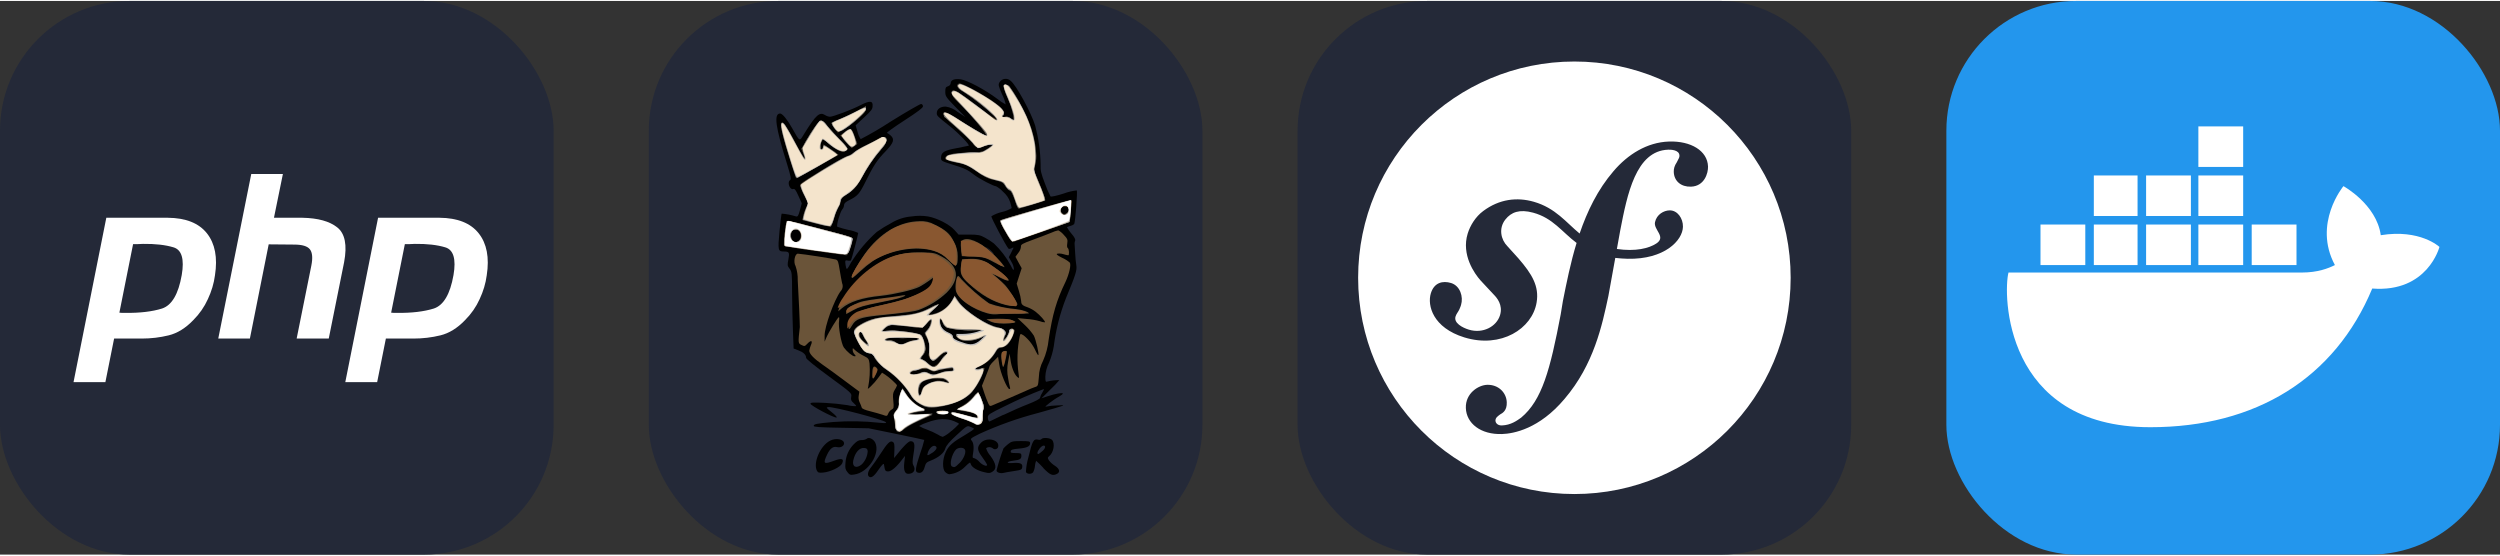
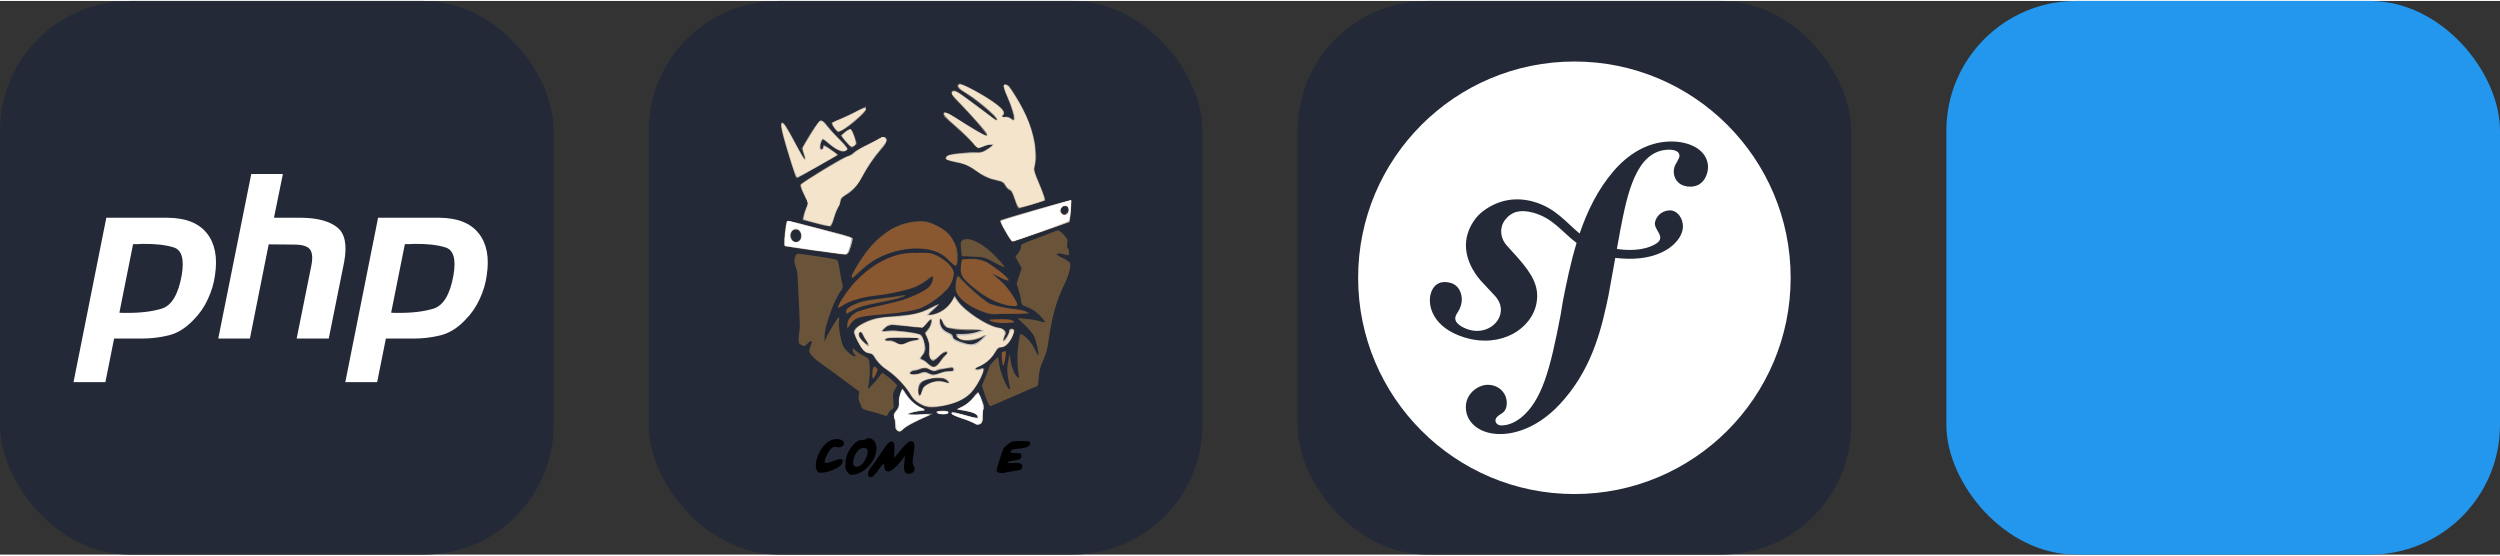
<svg xmlns="http://www.w3.org/2000/svg" width="216" height="48" viewBox="0 0 1156 256" fill="none" version="1.1">
  <rect x="0" y="0" width="1156" height="256" fill="#333333" stroke="none" />
  <g transform="translate(0, 0)">
    <svg width="256" height="256" fill="none" viewBox="0 0 256 256">
      <rect width="256" height="256" fill="#242938" rx="60" />
      <path fill="#fff" d="M49.158 100.246H77.566C85.904 100.316 91.946 102.72 95.692 107.454C99.438 112.188 100.674 118.654 99.402 126.852C98.908 130.598 97.812 134.272 96.116 137.876C94.49 141.48 92.23 144.73 89.332 147.628C85.798 151.302 82.018 153.634 77.99 154.624C73.962 155.614 69.792 156.108 65.482 156.108H52.762L48.734 176.248H34L49.158 100.246V100.246ZM61.56 112.33L55.2 144.13C55.624 144.2 56.048 144.236 56.472 144.236C56.966 144.236 57.462 144.236 57.956 144.236C64.74 144.306 70.394 143.636 74.916 142.222C79.438 140.738 82.478 135.58 84.032 126.746C85.304 119.326 84.032 115.05 80.216 113.92C76.47 112.79 71.772 112.26 66.118 112.33C65.27 112.4 64.458 112.436 63.68 112.436C62.974 112.436 62.232 112.436 61.454 112.436L61.56 112.33" />
      <path fill="#fff" d="M116.186 80H130.814L126.68 100.246H139.824C147.032 100.388 152.402 101.872 155.936 104.698C159.54 107.524 160.6 112.896 159.116 120.81L152.014 156.108H137.174L143.958 122.4C144.664 118.866 144.452 116.358 143.322 114.874C142.192 113.39 139.754 112.648 136.008 112.648L124.242 112.542L115.55 156.108H100.922L116.186 80Z" />
      <path fill="#fff" d="M174.824 100.246H203.232C211.57 100.316 217.612 102.72 221.358 107.454C225.104 112.188 226.34 118.654 225.068 126.852C224.574 130.598 223.478 134.272 221.782 137.876C220.156 141.48 217.896 144.73 214.998 147.628C211.464 151.302 207.684 153.634 203.656 154.624C199.628 155.614 195.458 156.108 191.148 156.108H178.428L174.4 176.248H159.666L174.824 100.246V100.246ZM187.226 112.33L180.866 144.13C181.29 144.2 181.714 144.236 182.138 144.236C182.632 144.236 183.128 144.236 183.622 144.236C190.406 144.306 196.06 143.636 200.582 142.222C205.104 140.738 208.144 135.58 209.698 126.746C210.97 119.326 209.698 115.05 205.882 113.92C202.136 112.79 197.438 112.26 191.784 112.33C190.936 112.4 190.124 112.436 189.346 112.436C188.64 112.436 187.898 112.436 187.12 112.436L187.226 112.33" />
    </svg>
  </g>
  <g transform="translate(300, 0)">
    <svg width="256" height="256" viewBox="0 0 256 256" fill="none">
      <rect width="256" height="256" rx="60" fill="#242938" />
      <path d="M101.711 219.829C100.951 219.126 101.41 217.303 102.759 215.652C103.563 214.691 105.472 211.978 106.979 209.624C110.351 204.386 111.614 203.137 112.82 203.884C113.523 204.329 113.667 205.089 113.566 207.859L113.423 211.361L114.858 209.61C117.57 206.079 120.125 203.568 120.986 203.568C122.895 203.568 123.196 204.831 122.421 209.409C121.862 212.768 121.862 213.93 122.321 214.676C123.627 216.786 122.522 218.652 119.953 218.652C118.345 218.652 117.743 216.887 118.145 213.428L118.503 210.356L117.341 211.792C114.686 215.365 112.174 217.532 110.753 217.532C109.332 217.532 109.203 217.274 108.744 214.318C108.643 213.657 107.94 214.318 106.232 216.729C104.094 219.972 102.659 220.833 101.711 219.829Z" fill="black" />
      <path d="M91.852 217.863C90.847 216.6 90.746 215.997 90.947 213.557C91.149 210.311 92.527 207.25 94.822 204.946C96.258 203.511 97.033 203.037 98.382 203.037C99.189 203.082 99.991 202.893 100.692 202.492C101.711 201.487 103.821 202.492 104.725 204.242C107.137 209.381 101.41 218.121 94.966 218.982C93.215 219.269 92.813 219.126 91.852 217.863ZM98.54 214.232C100.13 212.616 101.083 210.481 101.223 208.218C101.123 207.156 100.764 206.783 99.659 206.697C97.406 206.453 95.353 208.763 94.535 212.538C93.961 215.495 96.028 216.399 98.54 214.232Z" fill="black" />
-       <path d="M137.104 217.92C135.669 216.485 135.74 211.935 137.305 208.62C138.654 205.606 140.62 203.941 146.347 200.626C148.758 199.191 150.523 198.014 150.322 197.755C150.121 197.497 149.318 197.196 148.557 196.851C147.251 196.291 146.949 196.492 142.429 200.669C138.912 203.884 137.549 205.549 137.104 206.955C136.501 209.065 133.989 211.117 130.416 212.524C128.406 213.284 128.105 213.629 127.545 215.552C126.986 217.762 125.78 218.666 124.173 218.006C123.068 217.604 123.326 215.753 125.479 209.266C126.237 207.21 126.875 205.11 127.387 202.98C127.287 202.879 121.46 201.673 114.471 200.21L101.654 197.597L88.981 197.353C79.021 197.196 76.265 196.995 76.265 196.492C76.265 195.646 77.514 195.387 85.307 194.684C92.426 194.145 99.58 194.265 106.677 195.043C109.289 195.287 110.036 195.244 109.634 194.784C108.586 193.622 85.307 187.494 82.996 187.795C81.848 187.953 81.992 188.096 84.604 190.163C86.312 191.512 87.216 192.517 86.814 192.617C85.867 192.976 74.758 187.092 74.758 186.245C74.758 185.642 75.806 185.585 81.446 185.843C84.93 186.013 88.404 186.363 91.852 186.891C93.163 187.23 94.516 187.384 95.87 187.35C96.014 187.25 95.468 186.546 94.708 185.915C93.56 184.91 93.359 184.48 93.603 183.044C93.904 181.38 93.904 181.38 83.355 173.644C77.069 169.065 72.749 165.549 72.749 165.033C72.749 163.597 71.486 162.42 69.175 161.559L66.965 160.713L66.664 152.718C66.463 148.298 66.305 140.304 66.262 134.979C66.262 125.88 66.161 125.177 65.099 123.813C64.037 122.45 64.052 122.062 64.554 119.508C65.157 116.25 64.956 115.848 62.387 115.848C59.818 115.848 59.602 115.374 60.435 106.591C60.894 102.17 61.296 98.439 61.44 98.338C63.657 98.512 65.847 98.936 67.97 99.601C68.874 99.86 69.132 99.501 69.893 96.731L70.74 93.559L69.175 90.086C67.927 87.316 67.467 86.713 66.721 86.971C65.157 87.416 63.851 83.656 65.358 82.852C65.96 82.493 65.716 81.245 63.922 75.361C58.54 58.138 57.737 52.139 60.708 52.038C61.755 52.038 63.965 54.694 66.233 58.727C70.008 65.357 69.549 65.156 71.974 61.238C77.299 52.627 79.007 51.192 81.475 52.742C82.15 53.188 82.923 53.464 83.728 53.545C85.164 53.545 93.775 50.331 97.951 48.163C102.128 45.996 103.692 46.111 103.491 48.522C103.491 50.029 102.888 50.775 99.516 53.89L95.641 57.521L96.545 60.578C96.828 61.758 97.313 62.88 97.98 63.893C102.721 61.43 107.334 58.728 111.801 55.799C119.135 51.235 125.522 47.56 125.981 47.618C126.216 47.692 126.42 47.839 126.565 48.038C126.71 48.237 126.787 48.477 126.785 48.723C126.785 49.426 124.374 51.235 118.173 55.253C113.394 58.325 109.777 60.994 110.122 60.994C110.745 61.322 111.323 61.727 111.844 62.2C113.753 63.951 113.279 65.515 109.62 69.376C105.529 73.581 103.864 76.164 100.19 83.627C97.32 89.368 96.573 90.158 92.454 92.239C90.904 92.999 90.287 93.674 90.287 94.406C90.251 95.129 89.968 95.819 89.484 96.358C88.479 97.463 86.613 103.907 87.173 104.409C88.824 104.981 90.506 105.46 92.21 105.844C93.812 106.1 95.368 106.583 96.832 107.28C96.832 107.983 93.818 119.393 93.516 119.91C93.359 120.153 92.713 120.211 92.01 120.053C91.005 119.795 90.804 119.91 90.847 120.914C90.912 121.728 91.047 122.534 91.249 123.325C91.55 124.373 91.809 124.129 93.516 120.957C96.794 115.723 100.784 110.969 105.371 106.835C107.539 105.294 109.807 103.899 112.16 102.658C114.982 100.942 118.167 99.91 121.46 99.644C124.008 99.237 126.605 99.237 129.153 99.644C133.458 100.448 138.998 103.318 141.309 105.873L143.232 108.026H148.055C152.217 108.026 153.221 108.227 155.446 109.461C156.887 110.235 158.265 111.123 159.565 112.116C162.711 115.094 165.357 118.559 167.401 122.378C168.262 124.186 168.664 124.689 168.836 124.043C168.758 122.901 168.398 121.797 167.789 120.828L166.483 118.46L167.487 116.551C168.033 115.446 168.535 114.384 168.635 114.183C168.736 113.982 168.334 113.982 167.731 114.341C167.128 114.7 166.425 114.743 166.296 114.484C165.248 113.437 158.201 100.132 158.402 99.558C159.902 98.664 161.528 98.001 163.225 97.592C164.842 97.252 166.39 96.641 167.803 95.784C167.631 94.85 167.396 93.93 167.1 93.028C166.462 91.141 165.314 89.467 163.784 88.191C162.855 87.186 161.77 86.338 160.57 85.68C159.464 85.68 152.977 82.321 150.609 80.513C147.452 78.044 146.304 77.485 140.304 75.633C135.382 74.069 135.138 73.925 135.138 72.619C135.138 70.007 136.444 69.146 142.17 68.098C145.041 67.539 147.653 66.979 147.911 66.936C148.614 66.677 143.347 61.195 139.3 57.995C133.315 53.215 133.171 53.115 133.171 51.852C133.171 50 134.879 48.795 137.29 48.838C139.334 49.15 141.255 50.014 142.845 51.335L146.418 53.689L141.711 48.924C137.348 44.446 137.104 43.987 137.104 42.006C137.104 40.026 137.305 39.839 138.353 39.437C138.681 39.349 138.977 39.166 139.201 38.911C139.426 38.656 139.57 38.339 139.615 38.002C139.615 36.567 141.266 35.835 144.237 36.237C147.208 36.639 155.446 40.959 161.23 45.336C162.415 46.3 163.694 47.141 165.047 47.848C164.691 46.243 164.131 44.69 163.383 43.226C161.617 39.136 161.502 38.763 162.22 37.514C162.491 37.1 162.849 36.752 163.271 36.493C163.692 36.235 164.165 36.073 164.657 36.02C165.148 35.966 165.645 36.022 166.112 36.184C166.579 36.345 167.005 36.609 167.358 36.954C169.913 38.964 176.802 51.579 178.668 57.664C180.234 63.539 181.077 69.583 181.179 75.662C181.079 78.532 181.38 79.738 183.188 84.46C183.896 86.497 184.755 88.478 185.758 90.387C186.002 90.645 188.628 90.086 191.886 89.038C193.827 88.31 195.852 87.827 197.914 87.603C198.316 88.062 197.211 102.343 196.708 103.146C196.177 103.607 195.533 103.919 194.842 104.05C193.996 104.251 193.407 104.553 193.407 104.696C193.964 105.727 194.639 106.69 195.416 107.567C196.852 109.174 197.383 110.337 197.139 110.839C196.976 111.255 196.888 111.698 196.88 112.145C196.88 112.446 197.038 114.355 197.139 116.451C197.239 118.546 197.483 121.129 197.684 122.191C198.086 124.502 197.383 126.655 192.905 137.419C190.116 144.563 188.226 152.026 187.279 159.636C186.836 162.257 186.094 164.819 185.069 167.271C184.04 169.271 183.458 171.469 183.361 173.716C183.361 175.825 183.504 176.27 184.107 176.026C185.98 175.532 187.911 175.295 189.848 175.323C188.56 176.837 187.185 178.275 185.729 179.629L181.595 183.733L184.466 182.772C187.939 181.624 191.455 180.963 191.455 181.566C191.455 181.825 190.609 182.427 189.604 183.001C187.336 184.164 182.256 188.082 183.662 187.58C185.321 187.244 187.007 187.061 188.7 187.034C193.422 186.776 193.622 186.676 180.088 190.493C170.759 192.922 161.659 196.159 152.891 200.166C148.586 202.334 148.586 202.434 149.332 203.338C150.078 204.243 150.48 206.051 149.935 209.266C149.633 211.031 149.676 211.376 150.38 211.376C151.357 211.734 152.223 212.343 152.891 213.141C153.627 213.981 154.588 214.594 155.661 214.906C156.924 214.906 156.867 214.748 153.953 210.6C151.786 207.644 151.743 206.18 153.652 204.228C156.522 201.358 162.751 203.066 161.445 206.481C161.33 206.696 161.165 206.88 160.963 207.018C160.762 207.155 160.531 207.243 160.289 207.272C160.047 207.302 159.801 207.273 159.573 207.188C159.345 207.102 159.14 206.964 158.976 206.783C158.537 206.467 158.01 206.298 157.47 206.298C156.929 206.298 156.402 206.467 155.963 206.783C156.374 208.102 157.059 209.319 157.972 210.357C160.684 214.074 160.986 216.341 158.933 217.647C157.828 218.394 157.326 218.451 155.116 217.891C151.887 217.188 149.274 215.581 148.873 214.117C148.629 213.112 148.471 213.213 146.261 215.337C144.313 217.345 141.712 218.592 138.927 218.853C138.232 218.72 137.598 218.367 137.118 217.848L137.104 217.92ZM143.634 213.744C145.744 211.634 147.007 208.362 146.045 207.256C145.299 206.295 142.931 206.453 141.969 207.5C140.017 209.668 138.855 214.676 140.261 215.294C141.41 215.796 141.668 215.667 143.577 213.744H143.634ZM131.22 208.864C133.186 207.429 133.631 206.252 132.325 205.749C131.32 205.391 129.756 206.797 129.11 208.62C128.464 210.443 128.751 210.471 131.162 208.864H131.22ZM140.017 198.817C141.223 197.809 142.364 196.726 143.433 195.574C143.534 195.43 142.515 194.828 141.209 194.325C137.793 192.89 133.674 193.062 128.894 194.828C127.529 195.25 126.215 195.823 124.976 196.535C126.132 197.232 127.365 197.79 128.65 198.2C130.416 198.852 132.129 199.639 133.774 200.554C134.424 201.027 135.16 201.368 135.941 201.559C137.427 200.848 138.789 199.903 139.974 198.76L140.017 198.817ZM163.985 191.426C167.315 189.819 172.439 187.565 175.467 186.403C178.682 185.14 180.892 183.992 180.892 183.532C181.079 182.681 181.436 181.876 181.94 181.164C182.5 180.217 182.844 179.456 182.643 179.456C176.535 181.786 170.547 184.421 164.703 187.35C157.412 190.866 156.766 191.326 156.766 192.531C156.766 193.737 157.211 194.684 157.713 194.383C157.757 194.34 160.613 192.933 163.928 191.369L163.985 191.426ZM158.862 116.077C158.127 115.29 157.298 114.596 156.393 114.011C155.546 113.408 155.848 113.81 157.154 115.015C159.608 117.283 160.369 117.728 158.862 116.077ZM182.428 215.896C181.391 214.743 180.284 213.655 179.112 212.638C178.821 213.379 178.637 214.157 178.567 214.949C178.483 216.001 178.19 217.026 177.706 217.963C176.902 218.925 174.836 218.824 174.391 217.805C174.486 215.558 174.857 213.331 175.496 211.175C177.362 203.338 177.907 202.334 180.074 202.879C180.677 203.037 181.323 202.879 181.509 202.635C182.112 201.731 185.585 201.975 186.489 202.98C187.925 204.644 187.236 208.821 185.054 210.572C184.351 211.175 184.351 211.332 185.054 212.481C185.829 213.457 186.766 214.292 187.824 214.949C189.934 216.298 190.336 217.82 188.786 218.666C186.719 219.728 185.571 219.226 182.342 215.896H182.428ZM182.184 207.96C183.432 206.797 183.619 205.592 182.586 205.592C181.552 205.592 179.715 207.96 179.715 208.964C179.715 209.969 180.476 209.467 182.184 207.96Z" fill="black" />
      <path d="M161.775 218.107C160.971 217.805 160.67 217.36 160.871 216.801C161.735 213.428 162.79 210.108 164.028 206.855C164.677 206.176 165.367 205.539 166.095 204.946C167.659 203.683 168.162 203.511 172.022 203.511C175.883 203.511 176.328 203.611 176.328 204.472C176.328 205.907 175.065 206.625 171.19 206.984C168.32 207.228 167.53 207.486 167.372 208.189C167.214 208.893 167.573 209.05 169.74 209.05C171.908 209.05 172.295 209.151 172.295 210.256C172.295 211.806 171.649 212.208 168.578 212.567C165.507 212.925 164.918 213.873 168.033 213.672C171.649 213.37 172.898 213.873 172.697 215.423C172.553 216.729 172.353 216.858 168.736 217.389C166.626 217.69 164.516 218.092 163.957 218.236C163.232 218.407 162.474 218.362 161.775 218.107ZM77.772 217.26C75.863 213.643 79.279 205.649 83.814 203.338C86.527 201.903 90.287 202.635 90.287 204.587C90.287 205.85 88.637 206.697 87.072 206.295C85.221 205.85 83.814 206.898 82.451 209.768C80.442 214.074 80.844 214.389 85.867 212.538C89.34 211.275 90.402 211.677 89.383 213.887C88.637 215.495 84.015 217.762 80.7 218.064C78.676 218.264 78.26 218.107 77.772 217.26Z" fill="black" />
      <path d="M107.84 191.268C106.835 190.924 104.367 190.221 102.358 189.718C100.047 189.159 98.64 188.556 98.483 188.054C98.227 187.242 97.91 186.45 97.535 185.685C97.034 184.678 96.873 183.535 97.076 182.428L97.377 180.662L90.948 175.883C87.431 173.228 82.652 169.755 80.399 168.205C76.265 165.334 74.213 163.167 74.213 161.717C74.352 160.833 74.603 159.97 74.959 159.148C75.921 156.938 75.06 156.637 73.208 158.603C72.103 159.751 72.003 159.751 70.539 159.048C69.075 158.345 68.975 158.201 69.836 150.81C69.836 150.408 69.735 146.504 69.534 142.199C69.333 137.893 69.032 132.052 68.874 129.181C68.937 126.943 68.597 124.711 67.869 122.594C66.764 120.742 67.525 116.853 68.931 116.853C71.041 116.953 85.566 119.221 86.527 119.565C87.489 119.91 87.675 120.728 88.235 124.201C88.579 126.454 89.139 129.325 89.383 130.473C89.654 131.101 89.732 131.795 89.606 132.467C89.481 133.14 89.159 133.759 88.68 134.248C85.666 138.367 81.246 150.681 81.303 154.757V157.527L82.064 155.761C83.111 153.25 87.388 146.217 87.891 146.217C88.092 146.217 88.135 146.964 87.991 147.868C87.489 150.336 88.996 158.531 90.201 160.239C91.636 162.191 94.177 164.301 95.124 164.301C95.827 164.301 95.827 164.2 95.124 163.397C94.618 162.845 94.319 162.135 94.277 161.387C94.277 160.34 94.277 160.34 95.483 161.545C96.614 162.517 97.862 163.341 99.2 163.999C101.568 165.205 101.769 165.435 102.071 167.631C102.349 171.225 102.147 174.84 101.468 178.38C101.123 179.643 101.123 179.643 102.731 178.136C103.96 176.944 105.084 175.648 106.089 174.261L107.854 171.893L109.29 172.797C110.998 173.859 114.772 177.275 114.772 177.777C114.512 178.511 114.155 179.206 113.71 179.844C112.863 181.279 112.763 181.997 113.064 184.91C113.366 188.082 113.308 188.384 112.304 188.943C111.598 189.358 111.048 189.994 110.739 190.752C110.194 192.101 110.136 192.101 107.682 191.197L107.84 191.268Z" fill="#6A5439" />
      <path d="M127.057 187.207C124.511 186.175 122.387 184.314 121.03 181.925C118.077 177.612 114.425 173.824 110.222 170.716C107.352 168.75 104.697 166.037 104.195 164.43C104.055 164.073 103.83 163.756 103.54 163.506C103.25 163.256 102.903 163.08 102.53 162.995C101.727 162.83 100.936 162.614 100.162 162.349C98.913 161.847 95.497 156.163 95.095 153.895C94.737 151.944 95.239 151.14 98.21 149.432C102.085 147.121 105.386 146.318 113.236 145.715C122.336 145.012 125.55 144.28 130.373 141.739C131.52 141.012 132.781 140.483 134.104 140.175C133.393 141.206 132.526 142.121 131.535 142.887C128.765 145.413 128.966 145.614 133.042 144.323C136.334 143.156 139.062 140.787 140.678 137.692L141.41 136.228L143.074 138.797C145.945 143.218 155.589 149.647 161.115 150.853C162.326 151.05 163.47 151.543 164.445 152.288C165.191 153.135 165.248 153.494 164.689 154.8C164.405 155.359 164.267 155.981 164.287 156.608C164.646 156.967 166.253 154.398 166.655 152.891C167.057 151.384 167.66 151.082 168.664 151.728C169.267 152.13 169.267 152.532 168.463 154.599C167.258 157.727 164.746 160.34 162.823 160.34C161.675 160.34 161.172 160.799 160.067 162.851C158.412 165.629 155.891 167.787 152.891 168.994C151.14 169.597 150.581 170.429 151.887 170.429C152.593 170.344 153.287 170.175 153.953 169.927C155.259 169.424 155.389 169.468 155.015 170.774C153.828 174.455 151.931 177.868 149.432 180.82C146.763 183.834 141.941 186.188 136.358 187.25C131.535 188.211 129.325 188.154 127.057 187.25V187.207ZM126.053 181.164C126.053 179.155 127.488 177.548 130.531 176.443C133.2 175.438 133.903 175.381 135.812 175.883C138.826 176.644 139.07 176.601 137.664 175.438C136.257 174.275 131.923 174.132 128.32 175.338C126.11 176.084 125.708 176.443 125.149 178.208C124.445 180.26 124.747 182.729 125.55 182.227C125.691 182.101 125.803 181.946 125.877 181.772C125.952 181.598 125.987 181.411 125.981 181.222L126.053 181.164ZM125.149 172.065C127.416 171.262 127.617 171.262 129.569 172.166C131.521 173.07 131.679 173.07 134.851 171.965C136.242 171.377 137.748 171.108 139.257 171.175C140.563 171.477 141.51 170.716 140.692 169.912C140.29 169.511 134.32 170.415 132.353 171.218C131.977 171.292 131.59 171.285 131.216 171.198C130.843 171.112 130.492 170.947 130.186 170.716C128.837 169.812 127.072 169.869 123.312 170.874C120.943 171.52 120.441 171.879 121.446 172.481C122.45 173.084 122.364 173.07 125.077 172.065H125.149ZM135.109 166.138C135.779 165.076 136.629 164.138 137.621 163.368C137.688 163.372 137.755 163.362 137.818 163.338C137.881 163.314 137.938 163.278 137.985 163.23C138.033 163.183 138.07 163.125 138.093 163.063C138.117 163 138.127 162.933 138.123 162.866C138.123 161.717 136.257 162.521 134.305 164.43C132.64 166.037 131.937 166.439 131.076 166.138C130.74 165.991 130.436 165.78 130.182 165.516C129.928 165.252 129.729 164.94 129.596 164.599C129.462 164.257 129.398 163.893 129.405 163.527C129.413 163.16 129.493 162.799 129.641 162.464C130.244 160.914 129.641 157.498 128.478 155.388C127.531 153.723 127.531 153.666 128.478 152.618C129.662 151.442 130.381 149.877 130.502 148.212C130.502 147.15 130.301 147.25 128.493 149.26C126.684 151.269 126.383 151.427 124.374 151.126C120.656 150.566 113.724 149.819 112.318 149.819C111.183 149.969 110.124 150.471 109.29 151.255L107.682 152.69L111.457 152.518C115.877 152.216 124.833 153.58 126.038 154.685C126.943 155.489 127.99 158.99 127.99 161.115C127.849 162.122 127.415 163.065 126.742 163.827C125.536 165.262 125.536 165.392 126.383 165.65C127.26 166.129 128.058 166.738 128.751 167.458C131.004 169.74 132.569 169.453 135.037 166.138H135.109ZM100.664 157.44C100.044 156.576 99.52 155.647 99.1 154.67C98.195 152.46 97.349 152.259 97.349 154.226C97.533 155.466 98.198 156.585 99.2 157.34C101.051 159.105 102.214 159.148 100.65 157.44H100.664ZM153.336 157.039C154.374 156.298 155.335 155.457 156.207 154.527C155.375 154.752 154.578 155.09 153.839 155.532C152.125 156.34 150.294 156.868 148.413 157.096C145.902 157.34 145.141 157.24 143.792 156.393C142.873 155.79 142.127 155.13 142.127 154.871C142.127 154.613 143.562 154.427 145.299 154.427C148.055 154.427 153.279 153.264 154.298 152.36C154.542 152.159 152.576 152.116 149.992 152.216C145.012 152.417 138.324 151.657 137.176 150.709C136.586 149.993 136.103 149.195 135.74 148.341C134.894 146.289 134.305 146.992 134.793 149.504C135.02 150.53 135.524 151.474 136.25 152.233C136.977 152.992 137.897 153.537 138.912 153.809C139.86 154.068 140.348 154.57 140.52 155.245C140.721 156.407 142.931 157.857 144.538 157.857C145.053 157.853 145.556 158.014 145.974 158.316C147.14 158.969 148.454 159.315 149.791 159.321C151.137 158.815 152.367 158.044 153.408 157.053L153.336 157.039ZM119.465 157.842C120.564 157.291 121.757 156.95 122.981 156.838C124.646 156.838 125.048 156.091 123.584 155.733C122.413 155.601 121.23 155.634 120.068 155.833C118.345 155.991 116.61 155.991 114.887 155.833C112.016 155.489 110.065 155.689 109.605 156.393C109.462 156.637 110.108 156.838 111.041 156.838C112.165 156.903 113.255 157.248 114.212 157.842C116.078 159.105 117.011 159.105 119.451 157.842H119.465Z" fill="#6A5439" />
      <path d="M156.996 186.145C156.298 184.569 155.681 182.96 155.144 181.323L154.039 177.95L155.848 173.472C156.852 171.018 157.656 168.851 157.656 168.707C158.208 167.872 158.864 167.11 159.608 166.439L161.502 164.531L162.062 168.147C162.565 171.922 165.736 179.457 166.741 179.457C167.042 179.457 167.186 179.155 167.042 178.811C166.662 177.35 166.36 175.87 166.138 174.376C165.636 171.909 165.636 169.366 166.138 166.899L166.841 163.124L167.243 165.837C167.688 169.252 168.951 172.525 170.257 173.73C171.305 174.677 171.305 174.677 171.004 172.424C170.153 166.606 170.338 160.683 171.549 154.929C171.85 153.766 171.85 153.766 173.357 154.671C175.806 156.64 177.738 159.177 178.983 162.062C179.486 163.124 179.988 163.87 180.146 163.77C180.548 163.325 178.983 156.594 178.036 154.728C176.831 152.95 175.43 151.314 173.86 149.848L170.473 146.633L174.635 147.035C176.748 147.165 178.841 147.521 180.878 148.097C181.607 148.418 182.392 148.589 183.188 148.6C183.533 148.241 180.978 145.327 178.883 143.72C177.798 142.884 176.6 142.207 175.324 141.711C172.798 140.907 172.195 140.275 172.195 138.84C171.993 137.237 171.642 135.656 171.147 134.118L170.114 130.703L171.262 127.129L172.424 123.57L170.975 120.943L169.54 118.288L170.846 116.523C171.536 115.71 171.971 114.711 172.094 113.652C171.951 112.633 172.597 112.217 177.979 110.28C181.294 109.074 185.069 107.61 186.375 107.065C187.323 106.616 188.32 106.279 189.346 106.06C190.305 106.579 191.158 107.275 191.857 108.112C193.608 109.978 193.766 110.38 193.508 112.088C193.307 113.25 193.407 114.097 193.766 114.298C194.369 114.7 194.512 117.614 193.967 117.614C193.184 117.491 192.412 117.308 191.656 117.068C190.76 116.79 189.813 116.721 188.886 116.867C188.24 117.111 188.886 117.614 191.053 118.719C192.349 119.287 193.557 120.036 194.641 120.943C195.402 121.847 194.397 126.282 192.69 129.899C188.513 138.51 186.662 144.825 184.896 156.637C184.559 159.986 183.692 163.261 182.327 166.339C181.116 168.635 180.448 171.178 180.375 173.773C180.017 178.079 180.017 178.079 178.51 178.553C177.706 178.811 175.898 179.557 174.491 180.217C172.381 181.165 168.607 182.829 159.307 186.805C157.757 187.508 157.656 187.451 156.996 186.145ZM103.362 172.223C103.362 169.252 104.022 168.348 105.271 169.554C105.974 170.314 105.974 170.558 105.127 172.424C103.764 175.381 103.362 175.338 103.362 172.223Z" fill="#6A5439" />
-       <path d="M163.483 168.305C162.522 163.583 162.88 161.818 164.789 161.818C165.851 161.818 165.851 161.718 164.99 165.751C164.186 169.41 163.828 170.013 163.483 168.305ZM92.268 150.15C92.268 147.696 94.335 145.083 97.406 143.562C100.89 142.278 104.47 141.271 108.113 140.548C123.383 137.233 131.98 133.013 131.98 128.837V127.588L129.626 129.339C128.17 130.381 126.656 131.339 125.091 132.21C122.135 133.645 113.739 135.64 107.409 136.343C98.712 137.19 92.871 139.099 89.311 142.084L87.603 143.519L87.948 142.084C88.551 139.572 94.536 131.076 97.607 128.263C107.553 119.121 115.289 115.906 126.455 116.25C131.98 116.408 132.382 116.508 135.497 118.216C143.347 122.522 144.108 128.421 137.764 134.85C134.051 138.321 129.698 141.037 124.948 142.845C122.235 143.691 120.427 143.95 105.501 145.514C97.808 146.361 95.698 147.165 94.134 149.82C92.77 152.216 92.268 152.317 92.268 150.15ZM159.909 148.844C158.555 148.529 157.277 147.948 156.149 147.136C156.149 147.136 158.46 146.992 161.273 146.935C164.947 146.935 166.899 147.093 168.162 147.638C169.769 148.298 169.87 148.442 168.966 148.801C165.971 149.322 162.909 149.336 159.909 148.844Z" fill="#6A5439" />
      <path d="M156.695 144.481C149.662 142.557 143.074 137.893 142.012 134.118C141.467 132.009 142.213 127.186 143.074 127.186C143.333 127.186 143.979 127.832 144.51 128.621C148.403 132.77 152.696 136.525 157.326 139.83C161.323 141.244 165.486 142.132 169.712 142.471C172.582 142.773 175.754 143.82 175.754 144.481C173.545 144.671 171.325 144.723 169.109 144.638C165.449 144.638 161.775 144.739 160.914 144.882C159.495 144.994 158.067 144.858 156.695 144.481ZM91.407 143.419C91.507 142.213 92.11 141.754 95.024 140.347C97.937 138.941 99.645 138.539 106.333 137.692C110.639 137.19 115.274 136.53 116.58 136.257C117.887 135.984 118.848 135.998 118.59 136.257C117.643 137.061 114.729 137.864 106.534 139.472C99.358 140.907 97.277 141.481 94.564 142.988L91.249 144.811L91.407 143.419Z" fill="#6A5439" />
      <path d="M164.947 140.548C158.862 138.998 153.738 135.984 147.897 130.645C144.438 127.488 143.835 126.024 144.381 122.306L144.84 119.436L148.098 119.278C152.777 119.077 155.044 119.78 159.579 122.995C167.272 128.478 168.88 131.248 162.45 127.932L158.934 126.124L161.201 128.076C162.45 129.138 163.957 130.545 164.617 131.248C166.382 133.099 170.358 139.242 170.444 140.189C170.53 141.136 168.306 141.409 164.947 140.548ZM93.818 127.688C93.818 126.583 96.875 121.201 99.889 116.982C106.678 107.423 115.877 101.941 125.235 101.84C127.649 101.672 130.059 102.216 132.167 103.405C137.19 105.816 139.343 107.624 141.108 111.399C142.281 113.425 142.882 115.732 142.845 118.073C142.845 123.196 142.343 123.354 138.424 119.68C136.616 117.718 134.302 116.293 131.736 115.561C123.742 113.107 111.787 115.059 103.735 120.182C101.652 121.638 99.672 123.235 97.808 124.962C94.263 128.234 93.818 128.593 93.818 127.688Z" fill="#6A5439" />
      <path d="M159.565 120.8C155.389 118.532 155.044 118.489 149.963 118.231L144.739 117.987L144.38 114.671C144.136 111.901 144.237 111.241 144.94 110.739C147.351 108.93 152.92 111.198 158.402 116.221C161.718 119.293 165.091 123.153 164.344 123.11C162.71 122.427 161.115 121.656 159.565 120.8ZM77.026 115.575C69.29 114.513 62.803 113.466 62.674 113.265C62.509 111.282 62.591 109.286 62.918 107.323C63.32 103.161 63.679 101.797 64.224 101.697C65.186 101.496 93.387 108.873 93.933 109.433C94.478 109.992 92.225 117.283 91.579 117.427C91.249 117.484 84.719 116.637 77.026 115.575ZM69.434 110.897C69.972 110.276 70.285 109.493 70.324 108.673C70.363 107.853 70.125 107.044 69.649 106.376C69.426 106.12 69.148 105.918 68.837 105.785C68.526 105.651 68.188 105.588 67.849 105.602C67.511 105.616 67.179 105.705 66.88 105.864C66.58 106.023 66.32 106.247 66.118 106.519C65.743 107.188 65.572 107.952 65.626 108.717C65.679 109.482 65.955 110.215 66.42 110.825C67.424 111.801 68.214 111.801 69.434 110.897ZM165.808 108.227C162.938 103.204 162.134 101.64 162.593 101.396C163.741 100.692 194.613 91.995 195.158 92.196C195.339 92.258 195.49 92.385 195.582 92.552C195.675 92.719 195.703 92.914 195.661 93.1C195.394 94.648 195.211 96.21 195.115 97.779C195.082 99.237 194.86 100.684 194.455 102.084C194.254 102.3 188.485 104.409 181.538 106.821C174.592 109.232 168.679 111.342 168.363 111.442C168.047 111.542 166.899 110.136 165.808 108.227ZM193.852 97.578C194.613 96.143 193.953 95.009 192.417 95.009C190.881 95.009 190.207 96.071 190.666 97.578C190.982 98.826 193.077 98.826 193.838 97.578H193.852ZM77.327 102.902L71.084 101.295L71.386 99.53C71.676 98.198 72.114 96.903 72.692 95.669L73.696 93.602L71.701 89.368C69.936 85.953 69.735 85.149 70.266 84.603C71.816 83.039 90.359 71.931 91.924 71.687C93.014 71.435 94.01 70.878 94.794 70.079C96.42 68.778 98.21 67.697 100.119 66.864C102.104 66.004 104.023 64.996 105.859 63.85C107.869 62.415 109.577 62.688 109.778 64.396C109.878 65.4 109.232 66.563 106.907 69.175C104.137 72.347 101.425 76.351 97.148 83.958C95.965 86.041 94.252 87.775 92.182 88.981C89.455 90.789 88.752 91.493 88.752 92.497C88.674 93.39 88.383 94.251 87.905 95.009C86.988 96.663 86.261 98.416 85.738 100.233C85.376 101.692 84.79 103.087 84.001 104.366C81.752 104 79.524 103.511 77.327 102.902ZM170.272 94.908C168.105 88.88 167.502 87.474 166.899 87.474C166.296 87.474 165.65 86.613 164.99 85.565C163.885 83.8 163.426 83.556 160.57 82.953C156.652 82.149 156.393 81.992 151.269 78.518C148.638 76.511 145.543 75.198 142.271 74.701C140.514 74.418 138.805 73.896 137.19 73.151C136.645 71.242 139.702 70.381 147.997 70.122C153.982 69.979 154.283 69.878 156.795 68.271C158.905 66.907 159.206 66.563 158.23 66.463C157.243 66.468 156.266 66.673 155.36 67.065C152.389 68.314 151.384 68.113 149.834 65.802C147.686 63.36 145.349 61.09 142.845 59.014C136.616 53.646 135.669 52.483 136.358 51.737C137.047 50.991 139.773 52.441 144.05 55.297C147.021 57.306 155.532 62.343 155.862 62.343C157.297 62.343 148.686 52.039 142.486 46.197C140.132 43.987 139.372 42.179 140.534 41.475C141.338 40.973 143.907 42.581 152.188 48.809C159.981 54.694 162.751 56.301 159.838 53.244C155.441 49.162 150.718 45.447 145.715 42.136C143.204 40.7 142.242 39.567 142.845 38.662C142.966 38.514 143.119 38.395 143.294 38.316C143.468 38.236 143.658 38.197 143.849 38.203C145.112 38.203 153.193 42.509 158.029 45.695C162.866 48.881 164.918 51.134 164.1 52.34C163.282 53.546 163.598 53.847 164.818 53.546C165.286 53.468 165.765 53.5 166.219 53.639C166.672 53.779 167.087 54.022 167.43 54.349L168.865 55.498L168.564 52.943C167.975 50.194 167.1 47.515 165.952 44.949C163.627 39.567 163.584 38.404 165.492 38.806C167.803 39.222 175.539 53.79 177.563 61.339C179.17 67.367 179.572 72.892 178.668 75.906C177.964 78.116 178.007 78.274 179.773 82.451C182.184 88.019 183.533 91.894 183.232 92.253C182.93 92.612 171.549 96.013 171.018 96.013C170.817 96.013 170.516 95.511 170.272 94.908ZM68.027 81.59C67.625 80.886 64.21 70.108 62.645 64.554C61.038 58.712 60.794 56.359 61.798 56.359C62.545 56.359 64.109 58.87 68.171 66.405C69.893 69.562 71.501 72.39 71.744 72.691C72.505 73.438 72.304 72.132 71.343 70.223L70.539 68.457L72.706 64.798C76.624 58.153 78.734 55.34 79.739 55.34C80.298 55.34 81.604 56.502 82.91 58.21C84.664 60.316 86.522 62.333 88.479 64.252C91.909 67.467 92.354 68.558 90.704 69.577C89.541 70.28 86.269 68.716 83.011 65.86L80.6 63.75L79.939 64.956C79.136 66.391 79.035 68.17 79.739 68.615C79.997 68.773 80.341 68.371 80.542 67.668L80.844 66.405L84.317 68.716C85.515 69.427 86.639 70.253 87.675 71.184C87.374 71.443 68.63 81.948 68.429 81.948C68.341 81.92 68.259 81.874 68.19 81.812C68.121 81.75 68.065 81.674 68.027 81.59ZM91.005 65.056L88.579 62.186L90.087 60.98C93.416 58.267 93.718 58.368 95.325 63.147L96.33 66.104L95.225 66.965C94.796 67.338 94.311 67.643 93.789 67.869C92.755 67.043 91.82 66.099 91.005 65.056ZM85.781 58.77C84.877 57.607 84.346 56.559 84.633 56.301C85.982 55.545 87.393 54.906 88.852 54.392C90.904 53.546 94.378 51.938 96.545 50.776L100.406 48.666V49.972C100.406 50.934 99.401 52.082 96.287 54.794C94.262 56.605 92.071 58.219 89.742 59.617L87.374 60.837L85.781 58.77Z" fill="#6A5439" />
-       <path d="M114.629 198.961C114.091 198.012 113.814 196.937 113.825 195.847C113.707 194.643 113.505 193.449 113.222 192.273C112.964 191.728 113.366 190.838 114.37 189.718C114.881 189.303 115.268 188.755 115.491 188.136C115.713 187.516 115.763 186.848 115.633 186.202C115.332 184.437 116.379 180.26 117.183 180.117C117.442 180.117 118.489 181.265 119.551 182.829C120.808 184.708 122.496 186.258 124.474 187.35C125.592 187.875 126.612 188.589 127.488 189.46C127.488 189.661 126.885 189.819 126.139 189.862C124.815 189.98 123.503 190.215 122.221 190.565L119.695 191.268H124C126.369 191.268 128.981 191.268 129.741 191.369H131.248L129.985 191.928C124.058 194.397 120.384 196.234 118.575 197.669C116.48 199.363 115.576 199.664 114.629 198.961ZM149.605 195.043C147.894 194.198 146.113 193.506 144.28 192.976C140.448 191.828 138.797 190.766 139.974 190.264C140.635 190.02 148.586 191.828 151.14 192.775C151.743 193.034 151.987 192.876 151.987 192.33C151.987 191.225 149.031 190.02 145.615 189.661C144.587 189.63 143.576 189.39 142.644 188.958C142.543 188.714 143.505 188.01 144.854 187.307C146.643 186.259 148.268 184.954 149.676 183.432C150.982 181.997 152.188 181.021 152.446 181.265C153.042 182.353 153.564 183.48 154.011 184.638C154.958 187.049 155.058 187.752 154.556 188.814C154.229 189.868 154.145 190.982 154.312 192.072C154.479 192.574 154.515 193.11 154.417 193.63C154.319 194.15 154.09 194.636 153.752 195.043C152.776 196.292 151.872 196.292 149.605 195.043ZM134.434 191.168C133.631 191.024 132.999 190.622 132.999 190.221C132.999 189.819 133.702 189.517 135.755 189.517C137.807 189.517 138.525 189.661 138.525 190.264C138.529 190.36 138.513 190.456 138.48 190.546C138.447 190.636 138.396 190.719 138.331 190.79C138.266 190.86 138.187 190.918 138.1 190.958C138.012 190.998 137.918 191.021 137.822 191.024C137.42 191.024 136.817 191.125 136.386 191.168C135.739 191.265 135.081 191.265 134.434 191.168Z" fill="#55514C" />
      <path d="M127.057 187.207C124.308 186.053 122.039 183.991 120.628 181.365C117.947 177.182 114.458 173.576 110.366 170.759C107.409 168.85 104.74 166.095 104.194 164.43C104.063 164.068 103.84 163.747 103.549 163.495C103.257 163.244 102.907 163.072 102.53 162.995C101.783 162.851 100.822 162.593 100.42 162.492C98.654 162.047 94.392 153.752 95.038 152.044C95.497 150.838 99.616 148.427 103.132 147.265C106.524 146.394 109.997 145.875 113.495 145.715C122.106 145.054 125.306 144.279 130.129 141.94C131.324 141.236 132.608 140.696 133.946 140.333C133.237 141.345 132.364 142.233 131.363 142.959C128.493 145.428 128.808 145.729 132.798 144.523C135.845 143.566 138.435 141.523 140.075 138.783C140.45 138.045 140.934 137.368 141.51 136.773C142.167 137.449 142.727 138.212 143.175 139.041C145.586 143.06 155.69 149.748 161.115 150.896C164.287 151.556 165.593 152.862 164.789 154.67C163.985 156.479 164.028 157.239 164.99 156.335C165.601 155.487 166.085 154.554 166.425 153.565C167.128 151.455 167.573 151.154 168.635 151.8C169.238 152.202 169.181 152.604 168.478 154.469C167.042 158.043 165.363 159.851 163.153 160.21C161.718 160.469 161.086 160.87 160.641 161.976C158.711 164.931 156.065 167.35 152.949 169.008C150.437 169.912 150.58 170.616 153.149 170.214C155.159 169.869 155.216 169.912 154.857 171.017C153.619 174.547 151.8 177.846 149.475 180.777C147.021 183.647 141.639 186.245 136.415 187.307C131.578 188.269 129.239 188.269 126.957 187.307L127.057 187.207ZM126.311 180.519C127.115 176.701 133.645 174.433 137.793 176.543C139.056 177.203 138.855 176.141 137.549 175.237C136.243 174.333 131.004 174.232 128.091 175.337C127.424 175.514 126.812 175.855 126.311 176.329C125.809 176.802 125.434 177.394 125.22 178.05C124.517 179.916 124.775 182.772 125.622 182.226C125.947 181.707 126.157 181.125 126.239 180.519H126.311ZM125.249 172.123C127.459 171.362 127.761 171.362 129.555 172.223C131.349 173.084 131.607 173.07 134.736 171.965C136.126 171.355 137.641 171.085 139.156 171.175C140.505 171.534 141.51 170.673 140.706 169.869C140.304 169.467 134.334 170.372 132.368 171.175C131.992 171.263 131.601 171.263 131.226 171.176C130.85 171.088 130.499 170.917 130.2 170.673C129.456 170.184 128.596 169.899 127.708 169.847C126.819 169.794 125.931 169.975 125.134 170.372C124.407 170.704 123.622 170.894 122.823 170.931C122.488 170.922 122.154 170.979 121.841 171.1C121.528 171.22 121.243 171.402 121.001 171.635C120.398 172.338 120.656 172.481 122.522 172.883C123.424 172.692 124.311 172.438 125.177 172.123H125.249ZM134.851 166.64C135.437 165.549 136.221 164.576 137.161 163.77C138.424 163.009 138.367 162.334 137.161 162.334C136.03 162.711 135.032 163.409 134.291 164.344C132.181 166.611 131.621 166.769 130.516 165.506C129.971 164.846 129.712 163.54 129.77 160.985C129.897 159.081 129.452 157.182 128.493 155.531C127.387 153.723 127.387 153.666 128.335 152.661C129.581 151.496 130.353 149.911 130.502 148.212C130.502 147.15 130.301 147.25 128.493 149.217C126.684 151.183 126.383 151.369 124.632 151.125C121.661 150.666 113.825 149.819 112.318 149.819C111.183 149.969 110.124 150.471 109.289 151.255L107.682 152.69L111.457 152.518C115.877 152.216 124.833 153.58 126.038 154.685C126.943 155.488 127.99 158.99 127.99 161.114C127.849 162.122 127.415 163.065 126.742 163.827C125.536 165.262 125.536 165.391 126.383 165.635C127.256 166.125 128.054 166.739 128.751 167.458C129.126 167.904 129.594 168.263 130.122 168.511C130.65 168.759 131.225 168.889 131.808 168.893C133.229 168.908 133.631 168.606 134.779 166.64H134.851ZM100.693 157.44C100.072 156.607 99.565 155.695 99.186 154.728C98.238 152.417 97.334 152.259 97.334 154.326C97.324 154.785 97.419 155.241 97.61 155.658C97.802 156.076 98.085 156.445 98.439 156.737C98.985 157.196 99.874 157.943 100.291 158.345C101.353 159.349 101.712 158.545 100.693 157.44ZM152.36 157.9C153.452 157.166 154.466 156.325 155.388 155.388C156.393 154.283 156.35 154.283 153.953 155.546C150.48 157.297 146.461 157.699 144.208 156.55C141.338 155.115 141.682 154.484 145.256 154.527C148.126 154.527 153.25 153.379 154.312 152.417C154.556 152.216 152.59 152.173 150.006 152.274C144.624 152.518 138.238 151.671 137.089 150.566C136.522 149.919 136.127 149.139 135.941 148.298C135.482 145.987 134.434 146.49 134.779 148.901C134.889 150.03 135.337 151.099 136.064 151.97C136.791 152.84 137.764 153.471 138.855 153.781C139.902 154.082 140.462 154.527 140.563 155.216C140.764 156.651 141.711 157.369 144.036 157.971C145.084 158.23 146.648 158.632 147.452 158.876C149.805 159.507 150.365 159.407 152.418 157.9H152.36ZM118.991 158.043C120.227 157.493 121.53 157.107 122.867 156.895C124.876 156.594 125.077 156.493 124.173 155.991C122.865 155.597 121.48 155.528 120.14 155.79C118.23 155.964 116.308 155.964 114.399 155.79C113.06 155.58 111.692 155.648 110.38 155.991C109.074 156.55 109.074 156.55 111.083 156.895C112.242 157.056 113.355 157.452 114.356 158.057C115.934 159.048 117.011 159.048 119.049 158.043H118.991ZM76.969 115.518C69.233 114.413 62.746 113.408 62.616 113.207C62.057 112.647 63.363 101.898 63.965 101.725C64.568 101.553 93.33 108.901 93.832 109.461C94.335 110.021 91.966 117.714 91.421 117.613C91.177 117.527 84.719 116.637 76.969 115.518ZM69.792 110.538C70.303 109.928 70.57 109.152 70.544 108.357C70.517 107.563 70.199 106.806 69.649 106.232C69.182 105.842 68.593 105.628 67.984 105.628C67.376 105.628 66.786 105.842 66.319 106.232C65.909 106.942 65.711 107.753 65.746 108.572C65.782 109.391 66.05 110.182 66.52 110.853C67.525 111.901 68.472 111.801 69.735 110.538H69.792ZM165.808 108.227C162.938 103.204 162.134 101.639 162.593 101.395C163.052 101.151 194.311 91.995 194.957 91.995C195.603 91.995 195.115 101.496 194.455 102.142C194.254 102.357 188.585 104.409 181.796 106.777C175.008 109.145 169.123 111.083 168.621 111.341C168.119 111.6 167.358 110.896 165.808 108.227ZM194.11 97.018C194.194 96.75 194.219 96.467 194.184 96.188C194.148 95.909 194.053 95.642 193.904 95.403C193.756 95.165 193.558 94.961 193.323 94.806C193.089 94.652 192.824 94.549 192.546 94.506C192.003 94.641 191.508 94.924 191.117 95.325C190.727 95.725 190.456 96.227 190.336 96.774C190.439 97.328 190.722 97.832 191.14 98.209C192.087 99.185 193.594 98.582 194.096 97.018H194.11ZM77.327 102.902L71.084 101.295L71.385 99.587C71.715 98.262 72.152 96.966 72.692 95.712L73.696 93.602L71.945 90.028C71.139 88.611 70.53 87.09 70.137 85.508C70.137 84.761 72.591 82.996 79.982 78.418C83.734 75.973 87.631 73.759 91.651 71.787C92.799 71.448 93.862 70.865 94.765 70.079C96.516 68.414 108.184 62.688 109.117 63.047C110.552 63.592 109.921 65.802 107.309 68.672C103.801 72.847 100.741 77.378 98.181 82.192C96.289 85.43 93.633 88.155 90.445 90.129C89.927 90.352 89.483 90.717 89.163 91.182C88.843 91.647 88.661 92.192 88.637 92.755C88.509 93.686 88.181 94.577 87.675 95.368C86.864 96.9 86.224 98.517 85.766 100.19C85.388 101.662 84.793 103.069 84.001 104.366C81.752 104 79.524 103.511 77.327 102.902ZM170.214 94.765C169.97 94.061 169.712 93.329 169.712 93.329C169.712 92.167 167.459 87.589 166.841 87.589C166.224 87.589 165.593 86.728 164.933 85.68C163.871 83.972 163.426 83.713 159.909 82.809C156.825 82.085 153.938 80.688 151.456 78.719C147.294 75.849 146.289 75.461 142.156 74.657C140.459 74.442 138.812 73.932 137.29 73.15C136.587 71.242 139.544 70.38 147.94 70.122C153.925 69.979 154.226 69.878 156.738 68.271C158.847 66.907 159.149 66.563 158.173 66.462C157.185 66.468 156.209 66.673 155.302 67.065C152.432 68.314 151.427 68.07 149.676 65.63C147.412 63.102 144.976 60.733 142.385 58.54C136.903 53.818 135.496 52.168 136.458 51.565C137.061 51.206 140.376 52.871 144.151 55.425C147.021 57.392 155.46 62.372 155.862 62.372C157.297 62.372 151.887 55.784 143.648 47.331C140.175 43.815 139.343 42.207 140.477 41.504C141.243 41.435 142.012 41.611 142.672 42.006C148.2 45.701 153.527 49.687 158.632 53.947C158.842 54.199 159.103 54.404 159.397 54.55C159.691 54.696 160.012 54.779 160.34 54.794C161.301 54.794 161.244 54.694 159.895 53.244C155.549 49.158 150.858 45.455 145.873 42.178C143.232 40.729 142.271 39.566 142.845 38.662C143.419 37.758 144.51 38.16 148.729 40.27C153.953 42.882 160.641 47.302 162.895 49.627C164.33 51.062 164.516 51.579 164.158 52.34C163.397 53.689 163.555 53.947 164.861 53.589C165.322 53.502 165.798 53.53 166.245 53.67C166.693 53.811 167.1 54.058 167.43 54.392L168.865 55.497L168.564 52.943C168.005 50.205 167.144 47.538 165.995 44.992C165.08 43.133 164.405 41.165 163.985 39.136C164.445 38.375 165.995 38.634 166.856 39.595C169.685 43.654 172.172 47.941 174.29 52.412C178.223 60.75 180.232 71.414 178.596 75.777L177.849 77.944L180.562 84.532C181.601 86.871 182.506 89.266 183.275 91.708C183.275 92.21 179.801 93.473 171.606 95.827C170.975 96.013 170.573 95.669 170.214 94.765ZM68.027 81.589C67.568 80.829 63.047 66.06 62.1 62.386C60.995 58.081 60.894 56.301 61.798 56.301C62.703 56.301 65.86 61.74 68.831 67.611C71.601 73.093 73.352 74.787 71.4 70.122L70.639 68.271L73.251 63.893C79.337 53.947 79.581 53.847 82.709 57.966C84.454 60.116 86.323 62.162 88.307 64.094C89.684 65.294 90.886 66.681 91.88 68.213C91.88 68.615 91.321 69.117 90.675 69.419C89.24 70.122 86.197 68.672 83.025 65.759C81.82 64.654 80.614 63.893 80.37 64.051C79.552 64.553 79.107 67.869 79.71 68.472C80.312 69.074 80.37 68.615 80.571 67.711L80.844 66.405L84.317 68.716C85.509 69.392 86.621 70.201 87.632 71.127C87.374 71.385 68.63 81.891 68.429 81.891C68.261 81.847 68.116 81.739 68.027 81.589ZM91.407 65.4C90.556 64.502 89.81 63.51 89.182 62.444C89.082 62.185 89.943 61.238 91.005 60.377C93.359 58.468 93.66 58.669 95.311 63.047L96.416 66.06L95.267 66.965C94.838 67.338 94.354 67.643 93.832 67.869C92.936 67.137 92.122 66.309 91.407 65.4ZM85.58 58.511C84.833 57.507 84.432 56.559 84.632 56.301C85.982 55.545 87.393 54.906 88.852 54.392C90.904 53.545 94.378 51.938 96.545 50.775L100.405 48.666V49.972C100.405 51.981 90.359 60.233 87.79 60.334C87.345 60.334 86.34 59.516 85.58 58.511Z" fill="#55514C" />
      <path d="M103.663 172.065C104.065 169.194 104.123 169.108 105.099 169.912C105.802 170.414 105.759 170.759 104.898 172.467C104.592 173.2 104.149 173.867 103.592 174.433C103.441 173.648 103.465 172.839 103.663 172.065ZM163.526 167.444C163.124 165.592 163.081 162.363 163.383 162.363C163.749 162.29 164.105 162.174 164.445 162.018C165.248 161.76 165.291 162.018 164.947 164.43C164.798 165.674 164.543 166.903 164.186 168.104C163.885 168.907 163.784 168.807 163.526 167.444ZM91.794 149.647C91.794 147.494 93.603 145.183 96.272 143.763C99.51 142.64 102.818 141.729 106.175 141.036C116.222 138.782 118.59 138.079 123.398 135.912C128.579 133.544 130.387 132.094 131.09 129.683C131.376 128.954 131.47 128.163 131.363 127.387C131.205 127.186 130.057 127.889 128.851 128.894C127.289 130.063 125.621 131.087 123.871 131.951C120.355 133.558 111.801 135.481 104.912 136.256C98.741 136.917 92.856 138.668 89.742 140.777C88.536 141.581 87.474 142.04 87.374 141.782C87.986 140.138 88.816 138.584 89.842 137.161C95.483 128.119 104.711 120.641 113.609 117.828C116.945 116.805 120.428 116.349 123.914 116.479C129.799 116.379 130.459 116.479 133.013 117.685C137.592 119.838 141.065 123.426 141.065 126.023C140.835 128.674 139.775 131.185 138.037 133.199C134.687 136.775 130.701 139.695 126.282 141.811C123.57 143.016 117.183 144.179 109.146 144.839C96.832 145.844 95.311 146.274 92.957 149.862L91.794 151.513V149.647ZM161.416 148.8C160.21 148.677 159.027 148.387 157.9 147.939C157.053 147.394 157.455 147.293 160.412 147.193C165.349 147.035 167.057 147.193 168.262 147.839C168.808 148.14 169.21 148.441 169.109 148.499C168.678 148.901 163.627 149.102 161.416 148.8ZM155.087 143.719C148.054 141.251 142.916 137.333 142.271 133.974C141.969 132.252 142.371 127.688 142.873 127.688C143.895 128.5 144.854 129.388 145.744 130.343C150.049 134.649 155.69 139.342 157.9 140.304C159.766 141.15 164.746 142.155 171.276 143.016C172.374 143.092 173.445 143.395 174.419 143.906C175.08 144.408 173.472 144.509 166.54 144.566C159.106 144.681 157.398 144.523 155.087 143.719Z" fill="#895730" />
      <path d="M91.306 143.619C91.306 141.351 97.234 139.041 105.874 138.036C109.591 137.591 113.567 137.089 114.672 136.931C119.049 136.429 114.27 137.735 106.333 139.242C100.248 140.404 97.377 141.208 95.124 142.414C93.416 143.318 91.909 144.064 91.708 144.164C91.507 144.265 91.306 144.021 91.306 143.619ZM166.698 140.706C161.416 139.701 157.355 137.735 151.815 133.53C145.141 128.463 143.979 126.755 144.438 122.522C144.682 119.766 144.739 119.651 146.447 119.508C149.763 119.106 155.245 120.01 156.852 121.215C157.699 121.818 159.723 123.182 161.158 124.244C163.871 125.995 166.397 128.549 165.937 129.009C164.922 128.816 163.95 128.441 163.067 127.904C161.793 127.251 160.485 126.666 159.149 126.153C157.943 125.693 157.986 125.794 159.551 126.999C164.531 130.817 170.099 137.864 170.099 140.376C170.214 141.351 170.013 141.351 166.698 140.706ZM93.818 127.43C93.818 126.483 96.932 121.244 99.688 117.484C103.078 112.855 107.268 108.87 112.06 105.715C116.473 103.284 121.446 102.052 126.483 102.142C129.448 102.418 132.305 103.392 134.822 104.983C137.339 106.575 139.444 108.738 140.965 111.298C142.07 113.465 142.271 114.513 142.314 117.986C142.401 119.483 142.285 120.984 141.969 122.45C141.768 122.651 140.534 121.646 139.3 120.24C136.429 116.982 132.87 115.274 127.589 114.499C117.542 113.063 104.324 117.714 96.832 125.363C94.823 127.473 93.818 128.119 93.818 127.416V127.43Z" fill="#895730" />
-       <path d="M161.172 121.345C157.779 119.016 153.715 117.867 149.604 118.072C148.041 118.175 146.471 118.059 144.94 117.728C144.651 116.525 144.516 115.291 144.538 114.054L144.28 110.896L146.892 110.753C151.198 110.495 156.336 113.623 161.617 119.694C164.373 122.751 164.186 123.512 161.172 121.345Z" fill="#895730" />
      <path d="M114.528 198.444C114.066 197.619 113.856 196.675 113.925 195.732C113.944 194.573 113.775 193.42 113.423 192.316C113.021 191.211 113.165 190.752 114.428 189.345C114.948 188.905 115.333 188.326 115.536 187.675C115.739 187.024 115.753 186.329 115.576 185.671C115.454 184.246 115.696 182.814 116.279 181.509L117.241 179.299L119.494 182.456C120.73 184.463 122.486 186.099 124.574 187.192C127.746 188.9 128.191 189.503 126.282 189.503C124.374 189.503 119.953 190.608 120.254 191.053C122.115 191.353 124.006 191.406 125.88 191.211L131.263 190.952L127.244 192.703C122.522 194.655 118.633 196.823 117.542 198.186C117.38 198.427 117.167 198.629 116.917 198.777C116.666 198.925 116.386 199.014 116.097 199.039C115.808 199.064 115.516 199.023 115.245 198.92C114.973 198.817 114.728 198.655 114.528 198.444ZM150.265 195.244C148.507 194.311 146.655 193.57 144.739 193.034C141.869 192.129 140.261 191.326 140.161 190.823C140.06 190.321 140.161 190.02 140.405 190.02C140.649 190.02 148.758 192.129 151.011 192.775C151.815 193.077 152.116 192.933 152.116 192.33C152.116 191.225 149.805 190.163 146.088 189.56C144.38 189.259 142.873 188.958 142.773 188.914C143.574 188.229 144.474 187.667 145.442 187.25C147.249 186.332 148.817 185.005 150.021 183.375C150.623 182.47 151.353 181.658 152.188 180.963C152.932 182.027 153.508 183.198 153.896 184.437C155.058 187.307 155.159 188.053 154.656 188.958C154.27 189.949 154.18 191.031 154.398 192.072C154.944 195.387 152.891 197.009 150.265 195.244ZM134.578 191.024C134.29 190.978 134.015 190.874 133.768 190.718C133.522 190.563 133.309 190.36 133.143 190.12C133.042 189.718 133.788 189.517 135.755 189.517C137.721 189.517 138.625 189.718 138.625 190.221C138.539 191.024 136.343 191.469 134.578 191.024Z" fill="#7B7870" />
      <path d="M128.493 187.609C126.259 186.884 124.195 185.718 122.422 184.178C121.723 183.261 121.081 182.303 120.498 181.308C117.921 177.233 114.554 173.714 110.595 170.96C107.888 169.266 105.652 166.917 104.094 164.128C103.858 163.805 103.558 163.535 103.212 163.335C102.866 163.135 102.482 163.009 102.085 162.966C100.018 162.722 98.568 161.158 96.502 157.139C94.435 153.12 94.55 151.814 97.707 149.805C101.439 147.437 105.457 146.432 113.696 145.83C122.45 145.184 125.105 144.581 129.985 142.055C131.258 141.344 132.588 140.739 133.961 140.247C134.162 140.247 133.057 141.452 131.535 142.816L128.751 145.342L130.904 145.04C132.895 144.731 134.788 143.967 136.436 142.807C138.084 141.647 139.442 140.122 140.405 138.352L141.409 136.73L143.476 139.443C147.036 144.007 156.795 150.25 161.617 151.054C162.671 151.196 163.665 151.628 164.488 152.302C165.291 153.207 165.291 153.407 164.488 155.029C164.028 155.976 163.871 156.78 164.129 156.78C164.832 156.78 166.64 153.709 166.64 152.604C166.64 151.958 166.942 151.7 167.803 151.857C169.109 152.058 169.052 153.006 167.545 156.163C166.44 158.474 164.129 160.282 162.22 160.282C161.848 160.276 161.485 160.398 161.192 160.628C160.9 160.858 160.695 161.182 160.613 161.545C158.905 164.573 156.351 167.037 153.264 168.635C150.509 169.683 150.394 170.587 153.02 170.07C154.987 169.769 155.03 169.769 154.628 171.118C153.377 174.6 151.58 177.86 149.303 180.777C146.131 184.236 139.4 186.963 132.454 187.565C131.142 187.761 129.809 187.775 128.493 187.609ZM126.182 180.763C126.584 178.71 127.617 177.648 130.76 176.457C133.21 175.585 135.896 175.657 138.295 176.658C139.099 176.959 139.056 176.758 137.951 175.596C136.846 174.433 136.185 174.161 133.932 174.161C131.062 174.161 126.383 175.51 125.479 176.629C125.023 177.377 124.734 178.214 124.632 179.083C124.187 182.37 125.622 183.934 126.182 180.763ZM125.479 172.151C126.075 171.757 126.773 171.548 127.488 171.548C128.202 171.548 128.901 171.757 129.497 172.151C131.406 173.012 131.564 173.012 134.879 172.008C136.39 171.485 137.963 171.162 139.558 171.046C140.362 171.046 140.864 170.845 140.993 170.242C141.122 169.64 140.893 169.396 138.482 169.697C136.9 169.919 135.336 170.255 133.803 170.702C131.994 171.305 131.593 171.247 129.626 170.3C127.66 169.353 127.316 169.295 125.708 170.099C124.805 170.532 123.834 170.804 122.838 170.903C121.403 170.903 120.125 172.151 121.13 172.553C122.135 172.955 123.426 172.926 125.479 172.123V172.151ZM133.128 168.836C134.007 167.908 134.795 166.899 135.482 165.822C135.994 164.878 136.698 164.052 137.549 163.397C137.616 163.401 137.683 163.391 137.746 163.367C137.809 163.343 137.866 163.306 137.913 163.259C137.961 163.211 137.998 163.154 138.021 163.091C138.045 163.028 138.055 162.961 138.051 162.894C138.051 161.689 135.783 162.55 134.076 164.401C133.431 165.229 132.625 165.917 131.707 166.425C130.401 166.425 129.756 164.659 129.756 161.186C129.862 159.248 129.482 157.314 128.65 155.56L127.545 153.45L128.493 152.518C129.637 151.538 130.399 150.186 130.645 148.7C131.105 146.791 130 146.834 128.694 148.843C127.387 150.853 126.282 151.255 120.9 150.508C118.383 150.154 115.849 149.934 113.308 149.848C110.897 149.848 110.337 150.006 109.189 151.283L107.883 152.632L113.265 152.733C116.244 152.793 119.217 153.047 122.163 153.494C125.177 154.039 125.723 154.34 126.469 155.661C127.064 156.844 127.471 158.112 127.675 159.421C127.872 160.142 127.888 160.901 127.72 161.63C127.552 162.359 127.206 163.035 126.713 163.597C125.622 165.234 125.622 165.435 126.383 165.736C127.39 166.282 128.321 166.958 129.153 167.745C131.162 169.554 131.908 169.74 133.128 168.807V168.836ZM101.353 158.646C101.286 158.102 101.038 157.597 100.649 157.211C100.019 156.436 99.511 155.57 99.142 154.642C98.382 152.776 97.578 152.331 97.176 153.479C96.774 154.627 97.837 156.507 99.487 157.957C101.41 159.55 101.353 159.55 101.353 158.646ZM152.418 157.9C153.489 157.163 154.484 156.322 155.388 155.388C156.35 154.283 156.35 154.283 153.781 155.589C150.308 157.297 144.883 157.455 143.175 155.89C141.467 154.326 141.74 154.226 144.28 154.584C146.82 154.943 152.418 153.781 153.982 152.575C154.743 152.015 154.24 151.972 150.609 152.216C145.787 152.518 138.898 151.714 137.247 150.609C136.532 150.069 136.045 149.28 135.884 148.399C135.439 146.289 134.535 146.447 134.535 148.556C134.659 149.766 135.132 150.913 135.897 151.858C136.661 152.804 137.684 153.506 138.84 153.881C139.946 154.226 140.606 154.785 140.706 155.546C140.85 156.651 141.854 157.297 145.629 158.56C148.901 159.694 150.207 159.507 152.418 157.9ZM118.948 158.101C120.156 157.55 121.437 157.177 122.752 156.995C124.962 156.694 125.866 155.89 124.187 155.79C119.709 155.532 111.414 155.632 110.308 156.034C108.543 156.594 109.447 157.469 111.457 157.039C112.448 156.949 113.437 157.236 114.227 157.842C114.874 158.403 115.689 158.732 116.543 158.779C117.398 158.826 118.244 158.587 118.948 158.101ZM75.462 115.274C71.149 114.791 66.87 114.053 62.645 113.064C62.64 109.262 63.01 105.469 63.75 101.74C64.052 101.438 93.258 108.916 93.76 109.39C94.019 109.59 93.014 113.968 92.325 116.02C91.708 117.484 91.048 117.427 75.462 115.274ZM70.194 109.992C70.507 109.599 70.678 109.11 70.678 108.607C70.678 108.104 70.507 107.616 70.194 107.222C68.673 104.567 65.659 105.314 65.659 108.385C65.659 111.456 68.673 112.647 70.194 109.992ZM164.846 106.476C163.821 104.953 163.054 103.27 162.579 101.496C163.182 100.936 194.943 91.894 195.244 92.196C195.361 93.906 195.294 95.624 195.043 97.319L194.598 102.199L181.782 106.591C174.735 109.059 168.664 111.069 168.205 111.069C167.746 111.069 166.353 109.189 164.846 106.476ZM193.436 98.18C195.144 96.616 193.996 94.061 191.886 94.765C191.539 94.891 191.229 95.102 190.985 95.38C190.741 95.657 190.572 95.992 190.491 96.353C190.411 96.713 190.423 97.088 190.527 97.443C190.63 97.797 190.821 98.12 191.082 98.381C192.288 99.185 192.331 99.185 193.436 98.18ZM77.729 102.802L71.443 101.194L71.601 99.759C71.863 98.447 72.267 97.167 72.806 95.942L73.811 93.588L72.003 89.957C71.219 88.549 70.612 87.05 70.194 85.493C70.194 84.431 88.637 72.777 91.608 71.974C92.76 71.606 93.832 71.022 94.765 70.251C96.674 68.5 108.184 62.673 109.117 63.075C110.667 63.736 109.921 65.946 107.108 69.003C103.658 72.858 100.733 77.153 98.411 81.776C96.611 85.147 93.958 87.988 90.718 90.014C90.127 90.28 89.614 90.692 89.227 91.213C88.84 91.732 88.592 92.343 88.508 92.985C88.34 93.938 87.978 94.847 87.445 95.654C86.652 97.071 86.062 98.594 85.695 100.175C85.352 101.56 84.871 102.906 84.259 104.194C82.04 103.957 79.852 103.49 77.729 102.802ZM169.769 93.301C169.21 91.794 168.607 89.928 168.334 89.225C168.226 88.851 168.043 88.503 167.796 88.202C167.55 87.901 167.244 87.653 166.899 87.474C166.009 86.941 165.265 86.196 164.732 85.307C163.827 83.757 163.296 83.455 160.01 82.752C156.925 82 154.031 80.612 151.513 78.676C147.208 75.806 146.131 75.361 142.256 74.6C137.951 73.753 136.831 73.05 137.951 71.73C138.654 70.883 148.815 69.663 151.628 70.122C153.537 70.424 154.039 70.266 156.551 68.558C159.063 66.85 159.264 66.649 157.986 66.505C156.995 66.472 156.01 66.679 155.116 67.108C152.705 68.357 151.743 68.113 149.734 65.601C148.385 63.994 137.52 54.033 136.616 53.632C136.616 53.632 136.472 53.129 136.372 52.627C136.114 51.02 137.118 51.192 140.491 53.33C148.629 58.353 155.518 62.386 156.077 62.386C156.637 62.386 156.379 61.884 155.719 60.951C154.743 59.229 144.538 47.747 141.869 45.35C138.898 42.58 139.802 40.327 143.074 42.279C145.442 43.714 156.651 52.182 158.503 53.947C160.77 56.057 161.718 55.196 159.565 52.943C155.294 48.88 150.658 45.219 145.715 42.006C142.945 40.571 142.098 38.992 143.663 38.49C145.227 37.988 159.134 45.824 162.708 49.398C164.315 51.005 164.617 52.268 163.612 53.273C163.052 53.818 163.253 53.919 164.574 53.675C165.071 53.52 165.601 53.505 166.106 53.629C166.612 53.752 167.074 54.011 167.444 54.378C168.147 54.88 168.879 55.124 168.994 54.88C169.453 54.177 167.99 49.297 165.837 44.317C164.983 42.684 164.36 40.94 163.985 39.136C164.445 38.375 165.995 38.634 166.755 39.595C169.761 44.019 172.428 48.663 174.735 53.488C178.165 61.08 179.773 70.624 178.51 75.605C177.864 78.016 177.907 78.159 179.945 83.139C182.256 88.565 183.461 91.894 183.16 92.196C183.16 92.196 180.548 93.1 177.419 93.947L171.291 95.812C170.989 95.956 170.286 94.851 169.683 93.243L169.769 93.301ZM65.96 75.016C61.655 61.841 60.392 56.258 61.655 56.258C62.502 56.258 62.703 56.617 67.482 65.314C71.256 72.203 72.606 74.213 71.902 71.844C70.754 68.027 70.955 67.323 74.773 61.296C77.284 57.42 78.849 55.454 79.552 55.354C80.255 55.253 81.116 55.914 82.566 57.865C84.358 60.05 86.275 62.13 88.307 64.094C89.684 65.294 90.886 66.681 91.88 68.213C91.88 68.572 91.421 69.074 90.818 69.376C89.512 70.122 86.34 68.615 83.126 65.802C81.877 64.697 80.614 63.893 80.37 64.094C79.552 64.553 79.107 67.869 79.753 68.515C80.069 68.816 80.312 68.874 80.312 68.615C80.367 68.182 80.524 67.769 80.772 67.41C81.116 66.907 81.877 67.209 84.331 68.845C86.039 69.993 87.202 71.156 87.001 71.356C86.8 71.557 68.745 81.92 68.443 81.92C68.443 81.92 67.295 78.791 66.032 75.031L65.96 75.016ZM91.407 65.357C90.529 64.446 89.811 63.393 89.283 62.243C89.283 61.439 92.555 59.172 93.359 59.372C94.162 59.573 96.229 65.558 95.87 66.218C95.496 66.644 95.036 66.986 94.521 67.223C93.617 67.711 93.258 67.467 91.407 65.357ZM85.623 58.468C84.862 57.406 84.46 56.459 84.661 56.258C85.758 55.718 86.884 55.239 88.034 54.823C89.742 54.148 93.014 52.584 95.483 51.335C99.788 49.01 100.75 48.867 100.205 50.675C99.846 51.737 93.215 57.507 90.345 59.286C87.876 60.736 87.13 60.664 85.623 58.468Z" fill="#7B7870" />
      <path d="M114.528 198.444C114.066 197.618 113.856 196.675 113.925 195.732C113.935 194.591 113.78 193.455 113.466 192.359C113.121 191.412 113.265 190.924 114.327 189.488C114.831 188.899 115.21 188.214 115.442 187.474C115.674 186.734 115.753 185.954 115.676 185.183C115.736 183.717 116.007 182.267 116.48 180.877L117.283 179.126L119.149 181.997C120.857 184.709 125.378 188.383 126.985 188.383C127.116 188.39 127.24 188.445 127.333 188.538C127.426 188.631 127.481 188.755 127.488 188.886C127.488 189.187 126.942 189.388 126.239 189.388C124.172 189.388 119.953 190.436 120.197 190.823C122.09 191.176 124.025 191.244 125.938 191.024L131.32 190.823L128.708 191.77C124.813 193.249 121.128 195.227 117.743 197.655C116.307 199.09 115.489 199.09 114.585 198.258L114.528 198.444ZM150.408 195.287C148.608 194.361 146.724 193.606 144.782 193.033C141.61 191.971 140.06 191.168 140.06 190.665C140.06 189.819 140.964 189.962 147.552 191.871C149 192.354 150.497 192.676 152.015 192.832C152.518 192.273 151.571 190.967 150.365 190.522C148.868 190.052 147.338 189.697 145.787 189.46L142.414 188.857L145.284 187.422C147.109 186.415 148.719 185.06 150.02 183.432C150.639 182.51 151.383 181.679 152.231 180.963C152.932 182.045 153.492 183.212 153.896 184.436C155.058 187.307 155.159 188.053 154.656 188.957C154.272 189.934 154.182 191.002 154.398 192.029C154.656 193.579 154.556 194.139 153.695 194.985C152.475 196.191 151.714 196.291 150.408 195.287Z" fill="#96918A" />
      <path d="M127.847 187.307C124.967 186.409 122.526 184.47 121.001 181.868C119.393 178.61 114.37 173.256 110.351 170.659C108.232 169.382 106.427 167.646 105.07 165.578C103.764 163.569 103.017 162.865 102.199 162.865C100.291 162.865 98.525 161.057 96.573 157.038C94.865 153.666 94.765 153.163 95.368 152.058C96.215 150.451 103.104 146.935 106.017 146.59C107.223 146.432 111.299 146.088 115.116 145.786C122.866 145.126 125.823 144.351 130.301 142.055C134.779 139.758 134.606 139.902 131.549 142.715C129.052 144.983 128.894 145.227 129.928 145.341C133.544 145.341 138.625 142.069 140.476 138.452L141.409 136.587L142.471 138.295C145.643 143.418 157.756 151.312 162.421 151.312C162.839 151.342 163.245 151.471 163.604 151.688C163.964 151.905 164.266 152.204 164.488 152.561C165.191 153.666 165.191 153.867 164.488 154.929C164.057 155.478 163.78 156.132 163.684 156.823C163.684 158.129 166.698 154.412 166.698 153.049C166.698 152.144 166.956 151.8 167.702 151.8C169.138 151.8 168.965 153.551 167.2 156.723C165.851 159.033 165.392 159.435 163.382 159.938C162.675 160.024 162.004 160.299 161.438 160.733C160.873 161.167 160.434 161.745 160.168 162.406C158.372 165.26 155.784 167.53 152.719 168.936C151.011 169.697 150.566 170.041 151.111 170.372C151.712 170.6 152.376 170.6 152.977 170.372C154.642 169.769 154.642 169.769 154.642 170.974C154.642 172.682 151.011 179.069 148.801 181.337C146.189 183.891 143.777 185.197 138.955 186.46C133.674 187.852 130.1 188.154 127.847 187.307ZM126.411 180.518C127.115 178.208 127.574 177.806 130.717 176.6C131.849 176.107 133.07 175.853 134.305 175.853C135.54 175.853 136.761 176.107 137.893 176.6C139.759 177.203 138.754 175.596 136.687 174.634C134.836 173.73 132.382 173.888 128.392 174.993C127.406 175.167 126.504 175.661 125.825 176.397C125.145 177.133 124.726 178.072 124.632 179.069C124.072 182.657 125.435 183.676 126.383 180.518H126.411ZM125.622 172.166C127.33 171.462 127.631 171.462 129.038 172.166C131.105 173.17 132.152 173.127 135.324 171.922C136.646 171.328 138.103 171.1 139.544 171.261C140.979 171.52 141.051 171.462 140.979 170.357C140.878 169.611 140.52 169.209 140.075 169.309C139.63 169.41 137.965 169.711 136.3 169.955C135.075 170.134 133.878 170.472 132.741 170.96C132.281 171.319 131.478 171.161 130.071 170.458C127.66 169.209 127.057 169.152 125.191 170.156C124.407 170.559 123.556 170.817 122.68 170.917C121.316 170.917 120.111 172.223 121.072 172.567C122.584 173.026 124.214 172.882 125.622 172.166ZM132.97 168.908C133.877 168.157 134.628 167.235 135.181 166.195C135.686 165.133 136.489 164.241 137.491 163.626C138.037 163.425 138.395 163.066 138.238 162.822C137.592 161.818 135.826 162.464 133.932 164.372C133.228 165.158 132.416 165.839 131.521 166.396C130.358 166.396 129.712 164.53 129.712 160.913C129.803 158.949 129.46 156.989 128.708 155.173C127.804 153.264 127.804 153.264 128.851 152.159C129.946 150.884 130.675 149.337 130.961 147.681C130.961 146.734 129.655 147.279 128.708 148.743C127.273 150.853 126.038 151.097 120.757 150.393C118.202 150.092 114.887 149.791 113.322 149.791C110.854 149.791 110.452 149.891 109.017 151.226L107.581 152.79L110.595 152.431C113.667 152.13 123.771 153.293 125.479 154.24C126.383 154.699 127.129 156.665 127.689 159.78C127.852 160.367 127.848 160.988 127.678 161.574C127.508 162.159 127.179 162.686 126.727 163.095C125.22 164.846 125.077 165.765 126.225 165.765C127.271 166.127 128.219 166.726 128.995 167.515C131.162 169.553 131.564 169.654 133.028 168.908H132.97ZM100.491 156.694C99.872 155.94 99.351 155.111 98.941 154.225C98.281 152.661 97.578 152.417 97.133 153.565C96.688 154.713 97.334 155.933 99.286 157.699C100.721 158.904 101.152 159.134 101.252 158.502C101.251 158.166 101.183 157.833 101.052 157.522C100.922 157.212 100.731 156.93 100.491 156.694ZM153.738 156.837L156.393 154.326L153.623 155.589C149.963 157.239 144.84 157.34 143.175 155.833C142.739 155.459 142.366 155.018 142.07 154.527C142.892 154.412 143.728 154.446 144.538 154.627C146.663 154.842 148.808 154.567 150.81 153.824C152.248 153.457 153.636 152.917 154.943 152.216C155.087 151.958 153.322 151.915 150.767 152.116C146.431 152.37 142.08 151.998 137.85 151.011C136.951 150.343 136.255 149.439 135.841 148.398L134.793 146.03L134.592 147.997C134.391 150.451 135.539 152.216 138.41 153.565C139.558 154.125 140.462 155 140.52 155.388C140.52 156.536 141.366 157.139 144.538 158.258C149.36 159.909 150.666 159.694 153.738 156.823V156.837ZM119.996 157.842C121.141 157.306 122.369 156.966 123.627 156.837C124.933 156.837 125.579 155.89 124.373 155.79C119.591 155.524 114.797 155.571 110.021 155.933C108.471 156.493 109.175 157.498 110.825 157.139C111.831 156.971 112.863 157.208 113.695 157.799C115.576 159.048 117.341 159.105 119.996 157.842ZM76.064 115.202L63.147 113.394V111.958C63.287 108.531 63.69 105.12 64.353 101.754C66.958 102.149 69.529 102.739 72.046 103.519C76.122 104.625 82.81 106.39 86.929 107.38C92.67 108.887 94.32 109.49 94.32 110.15C94.097 111.488 93.741 112.801 93.258 114.068C91.952 117.785 93.66 117.628 76.064 115.202ZM69.936 110.595C70.697 109.734 70.797 109.232 70.395 107.725C69.993 106.218 69.735 105.859 68.371 105.715C66.52 105.514 65.501 106.562 65.501 108.586C65.515 111.442 68.127 112.604 69.936 110.595ZM164.846 106.419C163.081 103.304 162.421 101.697 162.823 101.496C164.028 100.85 194.943 91.952 195.201 92.239C195.301 93.949 195.234 95.665 195 97.362L194.598 102.185L181.782 106.591C174.735 109.031 168.678 111.04 168.205 111.04C167.731 111.04 166.353 109.088 164.846 106.419ZM193.436 98.18C195.345 96.472 193.895 93.875 191.584 94.908C191.269 95.058 190.993 95.279 190.78 95.556C190.567 95.832 190.422 96.155 190.358 96.498C190.293 96.841 190.311 97.194 190.41 97.529C190.508 97.864 190.684 98.171 190.924 98.424C191.728 99.228 192.331 99.185 193.436 98.18ZM76.724 102.601C71.443 101.237 71.443 101.166 71.601 99.73C71.862 98.404 72.266 97.109 72.806 95.87L73.854 93.401L71.945 89.526C71.163 88.129 70.588 86.625 70.237 85.063C70.596 84.158 89.383 72.648 91.765 71.988C92.901 71.689 93.94 71.101 94.779 70.28C96.425 68.997 98.229 67.931 100.147 67.108C102.673 65.903 105.486 64.395 106.534 63.793C107.299 63.257 108.212 62.976 109.146 62.989C110.71 63.592 110.05 65.702 107.237 68.73C103.578 73.035 100.392 77.722 97.736 82.709C96.211 85.623 93.873 88.031 91.005 89.641C90.408 89.926 89.882 90.341 89.465 90.855C89.048 91.369 88.75 91.969 88.594 92.612C88.322 93.723 87.897 94.79 87.331 95.784C86.525 97.347 85.89 98.993 85.436 100.692C84.36 104.711 84.618 104.668 76.724 102.601ZM170.774 95.31C170.146 94.009 169.608 92.666 169.166 91.291C168.406 89.024 167.731 87.718 167.057 87.574C166.382 87.431 165.621 86.469 165.191 85.407C164.287 83.699 163.928 83.455 161.316 82.953C157.439 82.17 153.804 80.478 150.71 78.016C148.318 76.161 145.473 74.981 142.471 74.6C137.85 73.653 136.644 72.791 138.252 71.643C139.357 70.84 149.461 69.72 151.815 70.122C153.422 70.423 154.039 70.222 156.551 68.572C159.062 66.921 159.263 66.606 158.259 66.462C157.003 66.484 155.76 66.722 154.585 67.165L152.073 68.07L149.36 65.056C146.908 62.441 144.321 59.954 141.61 57.607C138.395 54.851 136.544 52.885 136.544 52.239C136.544 51.335 136.644 51.335 138.252 51.981C139.954 52.829 141.599 53.788 143.175 54.851C147.753 57.966 155.245 62.343 155.991 62.343C156.143 62.353 156.294 62.308 156.415 62.216C156.537 62.123 156.62 61.99 156.651 61.841C156.651 61.238 149.963 53.646 143.978 47.489C142.434 46.053 141.113 44.394 140.06 42.566C140.06 41.504 141.711 41.504 143.476 42.566C145.988 44.173 158.402 53.632 159.105 54.435C159.809 55.239 161.172 55.583 161.172 54.88C161.172 53.632 150.466 44.633 146.146 42.221C143.476 40.715 142.572 39.509 143.433 38.648C144.294 37.787 157.455 44.834 162.091 48.996C164 50.718 164.861 52.77 163.655 52.77C163.525 52.78 163.403 52.836 163.311 52.928C163.219 53.021 163.163 53.143 163.153 53.273C163.153 53.574 164 53.775 165.119 53.775C166.037 53.688 166.953 53.961 167.674 54.536C168.836 55.885 169.281 54.536 168.635 51.967C167.939 49.608 167.091 47.297 166.095 45.049C164.086 40.327 163.784 38.705 164.846 38.705C165.908 38.705 167.1 39.925 169.97 44.748C173.395 50.233 175.987 56.197 177.663 62.444C178.868 67.309 179.098 73.925 178.309 76.566C178.056 77.17 177.962 77.828 178.034 78.479C178.107 79.129 178.345 79.75 178.725 80.283C180.16 83.154 183.547 91.952 183.289 92.153C183.03 92.353 180.418 93.157 177.16 94.104C172.984 95.31 171.075 95.712 170.774 95.31ZM65.659 74.055C59.33 54.191 60.09 50.933 67.568 65.601C70.295 70.883 71.873 73.495 72.304 73.093C72.505 72.949 72.304 71.787 71.802 70.524C70.941 68.271 70.941 68.271 72.404 65.702C75.72 59.717 78.834 55.296 79.738 55.296C80.611 55.574 81.348 56.168 81.805 56.961C83.573 59.132 85.451 61.211 87.431 63.19C89.885 65.759 91.737 68.113 91.737 68.414C91.606 68.659 91.426 68.874 91.209 69.047C90.992 69.22 90.742 69.346 90.474 69.419C89.168 69.878 86.498 68.572 83.183 65.802C82.364 65.066 81.474 64.413 80.528 63.85C79.968 63.85 78.762 67.309 79.093 68.07C79.537 69.175 80.356 69.074 80.657 67.869C80.8 67.309 81.001 66.864 81.159 66.864C81.906 66.864 87.331 71.041 86.986 71.342C86.642 71.643 73.667 79.02 68.63 81.79C67.389 79.315 66.394 76.724 65.659 74.055ZM91.45 65.357C90.586 64.516 89.855 63.548 89.282 62.487C89.282 61.783 92.153 59.358 93.057 59.358C93.961 59.358 95.927 64.597 95.727 65.802C95.497 66.367 95.089 66.841 94.564 67.151C93.66 67.711 93.359 67.567 91.45 65.357ZM85.766 58.612C85.272 57.996 84.884 57.303 84.618 56.559C85.701 55.84 86.887 55.288 88.134 54.923C89.986 54.163 93.416 52.555 95.669 51.349C102.156 47.934 102.056 49.642 95.468 55.325C91.349 58.841 88.938 60.406 87.675 60.406C87.331 60.334 86.469 59.573 85.766 58.612Z" fill="#96918A" />
      <path d="M114.83 198.516C114.169 198.157 113.925 197.354 113.868 195.646C113.881 194.509 113.746 193.375 113.466 192.273C113.165 191.57 113.466 190.838 114.37 189.661C115.373 188.457 115.886 186.92 115.805 185.355C115.82 183.889 116.072 182.435 116.552 181.05L117.312 179.342L119.164 182.212C120.629 184.776 122.892 186.792 125.608 187.953C127.919 189.015 128.12 189.618 126.11 189.618C123.843 189.618 119.523 190.723 119.824 191.225C121.682 191.546 123.578 191.594 125.45 191.369C129.756 191.168 130.574 191.225 129.569 191.67C122.235 195.043 119.063 196.693 117.858 197.856C116.236 199.219 116.078 199.263 114.83 198.516ZM150.609 195.287C148.698 194.422 146.738 193.67 144.739 193.034C141.768 192.029 140.061 191.168 140.061 190.723C140.061 190.278 140.061 190.02 140.204 190.02C140.348 190.02 142.874 190.723 146.045 191.527C147.986 192.153 149.987 192.571 152.016 192.775C152.518 192.273 151.571 190.967 150.265 190.465C148.753 189.987 147.208 189.618 145.643 189.36L142.414 188.857L145.285 187.422C147.155 186.502 148.779 185.149 150.021 183.475C150.647 182.55 151.406 181.723 152.274 181.021C152.997 182.07 153.558 183.221 153.939 184.437C155.044 187.307 155.145 188.154 154.7 189.058C154.3 190.01 154.194 191.06 154.398 192.072C154.642 193.636 154.499 194.239 153.681 195.043C152.418 196.249 152.274 196.249 150.609 195.287ZM133.372 190.666C132.511 189.862 133.229 189.517 135.784 189.517C137.893 189.517 138.554 189.661 138.554 190.264C138.554 190.867 137.951 191.024 136.142 191.024C135.204 191.101 134.26 190.978 133.372 190.666Z" fill="#BFBEBE" />
      <path d="M125.177 185.987C123.407 185.078 121.967 183.638 121.058 181.868C118.31 177.414 114.664 173.581 110.352 170.616C108.207 169.279 106.36 167.516 104.926 165.435C103.764 163.583 103.061 162.923 102.156 162.923C100.291 162.923 98.54 161.172 96.631 157.297C95.899 155.984 95.293 154.605 94.823 153.178C94.823 152.116 97.478 149.963 100.348 148.657C103.864 147.049 106.476 146.547 114.93 145.786C122.924 145.184 125.436 144.581 130.502 142.055L134.233 140.203L131.507 142.715C129.052 144.925 128.894 145.227 129.928 145.342C133.545 145.342 138.625 142.069 140.477 138.395L141.409 136.529L142.213 137.965C144.639 142.643 157.599 151.24 162.177 151.24C162.94 151.343 163.646 151.697 164.186 152.245C165.148 153.192 165.148 153.35 164.445 154.757C163.583 156.421 163.483 157.268 164.129 157.268C164.775 157.268 166.698 154.053 166.698 152.79C166.698 152.087 166.999 151.743 167.703 151.743C168.908 151.743 168.966 152.647 167.903 155.158C166.841 157.67 164.789 159.78 163.081 159.78C161.976 159.78 161.416 160.239 160.369 161.947C158.774 164.772 156.349 167.037 153.422 168.434C151.37 169.482 150.667 170.042 151.112 170.343C151.407 170.467 151.724 170.531 152.044 170.531C152.365 170.531 152.682 170.467 152.977 170.343C154.585 169.74 154.642 169.74 154.642 170.845C154.642 172.51 151.112 178.839 148.901 181.107C145.127 184.925 138.137 187.494 131.205 187.494C129.084 187.683 126.96 187.153 125.177 185.987ZM126.483 180.361C127.488 177.49 130.502 175.84 134.535 176.055C135.771 176.153 136.995 176.359 138.195 176.672C139.63 177.318 139.156 175.955 137.448 174.907C135.439 173.701 133.272 173.644 129.397 174.706C125.881 175.711 124.474 177.218 124.474 179.93C124.474 183.174 125.479 183.375 126.483 180.361ZM125.622 172.166C127.33 171.462 127.631 171.462 129.038 172.166C129.917 172.649 130.905 172.903 131.908 172.903C132.912 172.903 133.899 172.649 134.779 172.166C136.097 171.669 137.49 171.397 138.898 171.362C140.85 171.362 141.051 171.362 140.907 170.3C140.807 169.654 140.448 169.252 140.003 169.396C139.558 169.539 138.338 169.654 137.233 169.798C135.927 169.944 134.636 170.199 133.372 170.558C132.81 170.767 132.207 170.845 131.61 170.785C131.013 170.726 130.438 170.53 129.928 170.214C127.761 169.209 126.914 169.209 125.048 170.214C124.416 170.6 123.677 170.776 122.938 170.716C122.092 170.415 120.326 171.778 120.771 172.424C121.216 173.07 123.642 173.084 125.751 172.223L125.622 172.166ZM134.98 166.697C135.794 165.503 136.759 164.417 137.85 163.468C138.496 163.066 138.553 162.966 137.85 162.421C136.889 161.617 135.64 162.263 133.875 164.372C132.439 165.937 130.861 166.339 130.157 165.277C129.831 163.827 129.696 162.341 129.756 160.856C129.822 158.954 129.495 157.058 128.794 155.288C127.89 153.465 127.89 153.465 129.153 152.116C130.416 150.767 131.363 148.212 130.703 147.236C130.502 146.892 129.698 147.437 128.55 148.843L126.684 150.953L120.656 150.408C117.384 150.049 113.868 149.748 112.863 149.705C111.894 149.71 110.941 149.955 110.089 150.418C109.238 150.882 108.514 151.549 107.983 152.36C107.539 153.063 107.782 153.12 110.05 152.719C111.667 152.487 113.305 152.453 114.93 152.618C118.355 152.961 121.761 153.478 125.134 154.168C127.387 154.771 128.392 161.918 126.483 163.626C125.335 164.674 125.177 165.894 126.182 165.894C127.187 166.279 128.098 166.876 128.851 167.645C131.564 170.113 132.569 169.955 135.037 166.697H134.98ZM101.511 158.445C101.163 157.721 100.775 157.016 100.348 156.335C99.863 155.609 99.427 154.851 99.042 154.068C98.281 152.719 97.133 152.819 96.932 154.168C96.832 154.972 97.435 155.991 98.942 157.498C101.109 159.694 102.056 160.052 101.511 158.445ZM153.48 156.68C156.953 153.651 157.096 152.704 153.738 154.814C152.097 155.693 150.26 156.142 148.399 156.12C145.141 156.321 144.639 156.22 143.376 155.158L141.941 153.953H145.371C147.514 153.928 149.643 153.609 151.7 153.006C156.006 151.57 155.919 150.996 151.442 151.398C147.523 151.743 138.927 150.939 137.319 150.092C136.73 149.62 136.329 148.953 136.185 148.212C136.056 147.452 135.729 146.739 135.238 146.145C134.635 145.7 134.535 145.944 134.535 147.81C134.535 150.465 135.884 152.231 138.754 153.436C139.903 153.938 140.563 154.541 140.563 155.144C140.563 156.106 141.309 156.579 145.084 157.914C148.858 159.249 150.767 158.99 153.48 156.68ZM119.35 158.115C120.48 157.637 121.659 157.286 122.867 157.067C124.029 156.866 124.976 156.507 124.976 156.264C124.976 155.661 125.235 155.704 117.685 155.603C111.155 155.503 108.543 155.862 109.146 156.809C109.809 157.212 110.584 157.388 111.356 157.311C112.362 157.316 113.35 157.578 114.227 158.072C115 158.531 115.88 158.779 116.779 158.792C117.678 158.805 118.565 158.581 119.35 158.144V158.115ZM85.436 116.422C83.226 116.078 77.284 115.274 72.261 114.614L63.061 113.408V112.145C63.304 108.624 63.726 105.118 64.324 101.639C64.324 101.639 67.783 102.4 71.917 103.505L86.871 107.38C91.177 108.485 94.263 109.533 94.263 109.892C94.015 111.219 93.68 112.528 93.258 113.81C92.053 117.585 92.454 117.484 85.436 116.422ZM69.764 110.681C71.615 108.973 70.567 105.514 68.142 105.514C65.716 105.514 64.425 108.629 66.233 110.94C66.742 111.363 67.392 111.578 68.052 111.541C68.713 111.503 69.335 111.217 69.793 110.739L69.764 110.681ZM166.999 109.992C166.655 109.332 165.392 107.28 164.287 105.314C162.478 102.257 162.378 101.74 163.081 101.395C164.689 100.692 195 91.995 195.201 92.196C195.303 93.857 195.25 95.524 195.043 97.176C194.799 100.936 194.541 102.041 193.895 102.3C191.728 103.204 168.506 111.097 168.162 111.097C167.817 111.097 167.401 110.595 166.999 109.992ZM193.594 98.224C193.826 97.991 194.004 97.709 194.114 97.399C194.224 97.088 194.263 96.757 194.229 96.43C194.194 96.103 194.087 95.787 193.915 95.507C193.743 95.226 193.511 94.987 193.235 94.808C191.384 93.66 189.417 96.573 190.824 98.324C191.642 99.228 192.589 99.228 193.594 98.224ZM78.734 103.003C76.667 102.457 74.156 101.797 73.108 101.568L71.299 101.108L71.945 98.697C72.304 97.391 72.907 95.64 73.208 94.837C73.754 93.473 73.653 92.971 72.003 89.698C71.259 88.327 70.653 86.884 70.194 85.393C70.194 84.532 88.436 73.222 91.952 71.916C93.107 71.594 94.163 70.987 95.023 70.151C95.167 69.706 97.636 68.299 100.449 66.936C102.676 65.912 104.851 64.777 106.964 63.535C108.27 62.688 108.4 62.688 109.232 63.535C110.337 64.597 110.179 64.841 105.357 70.825C103.229 73.578 101.311 76.485 99.616 79.523C96.66 85.005 94.148 87.962 91.134 89.569C89.311 90.531 88.809 91.004 88.565 92.54C88.336 93.599 87.944 94.616 87.403 95.554C86.648 97.091 86.028 98.69 85.551 100.333C84.259 104.409 84.216 104.409 78.734 103.003ZM170.013 93.401C169.568 92.196 168.908 90.33 168.578 89.225C168.248 88.12 167.516 87.172 166.87 87.072C166.46 86.897 166.089 86.641 165.778 86.321C165.468 86.001 165.224 85.622 165.062 85.206C164.301 83.656 163.942 83.455 160.426 82.695C157.275 81.957 154.312 80.568 151.729 78.619C147.71 76.007 146.16 75.303 143.117 74.657C141.051 74.198 138.941 73.753 138.496 73.595C137.19 73.194 137.391 71.945 138.84 71.385C143.149 70.456 147.553 70.052 151.958 70.18C153.264 70.424 154.183 70.18 156.393 68.816C157.46 68.276 158.429 67.563 159.264 66.706C159.264 66.104 155.891 66.563 153.881 67.41L152.274 68.07L149.059 64.553C146.57 61.939 143.95 59.453 141.209 57.105C139.481 55.783 137.945 54.227 136.645 52.483C136.645 51.278 138.295 51.737 141.166 53.646C142.601 54.651 146.49 57.004 149.662 58.913C157.8 63.75 158.603 63.549 153.681 57.808C152.016 55.856 148.255 51.78 145.385 48.766C140.06 43.183 139.199 41.734 141.309 41.734C142.371 41.734 158.661 53.388 159.464 54.751C159.909 55.454 161.273 55.454 161.273 54.751C161.273 53.502 150.81 44.705 146.045 41.992C143.476 40.557 142.716 39.423 143.577 38.562C144.438 37.701 159.407 46.054 162.938 49.728C164.201 51.077 164.373 51.436 163.799 52.282C162.938 53.718 162.995 53.789 164.861 53.789C165.835 53.806 166.786 54.084 167.616 54.593C168.277 55.052 168.922 55.296 169.052 55.153C169.554 54.593 168.147 49.412 166.181 44.891C164.014 39.925 163.77 38.705 164.832 38.705C165.894 38.705 166.985 39.925 169.999 44.992C173.385 50.31 175.932 56.12 177.548 62.214C178.797 67.137 178.854 68.744 178.194 78.001C178.742 80.586 179.585 83.1 180.706 85.493C181.718 87.587 182.461 89.8 182.916 92.081C179.223 93.523 175.423 94.67 171.549 95.511C171.118 95.511 170.473 94.607 170.013 93.401ZM68.027 81.087C67.525 80.283 62.645 63.951 61.899 60.635C60.937 56.602 61.44 55.397 63.104 57.765C63.65 58.569 65.76 62.3 67.726 65.96C69.692 69.62 71.5 72.906 71.744 73.136C72.606 74.098 72.749 72.993 72.003 71.184C71.602 70.32 71.331 69.401 71.199 68.457C73.451 63.976 76.017 59.66 78.877 55.54C79.537 54.938 81.245 56.086 82.552 58.052C84.177 60.193 85.977 62.194 87.933 64.037C90.086 66.147 91.809 68.199 91.708 68.558C91.048 70.51 86.728 69.06 82.652 65.443C80.241 63.377 80.241 63.377 79.781 64.539C78.877 66.993 78.777 67.697 79.179 68.4C79.581 69.103 80.743 68.701 80.743 67.654C80.743 67.252 80.844 66.95 81.001 66.95C83.056 68.138 84.98 69.538 86.742 71.127C86.843 71.572 69.52 81.532 68.687 81.532C68.548 81.523 68.413 81.477 68.297 81.399C68.181 81.321 68.088 81.213 68.027 81.087ZM91.349 65.056C90.547 64.223 89.853 63.292 89.283 62.286C90.314 60.996 91.644 59.976 93.158 59.315C94.019 59.315 96.028 65.4 95.468 66.305C94.564 67.84 93.459 67.41 91.349 65.056ZM85.867 58.612C85.221 57.664 84.819 56.66 84.963 56.401C85.776 55.815 86.677 55.36 87.632 55.052C88.938 54.55 92.21 53.043 94.808 51.737C96.469 50.821 98.18 49.996 99.932 49.269C102.501 49.269 91.694 59.215 88.177 60.076C87.273 60.277 86.871 60.018 85.867 58.612Z" fill="#BFBEBE" />
      <path d="M115.131 198.66C114.584 197.897 114.284 196.986 114.27 196.048C114.139 194.831 113.938 193.624 113.667 192.431C113.365 191.326 113.667 190.723 114.672 189.417C115.11 189.036 115.44 188.546 115.626 187.996C115.813 187.447 115.85 186.857 115.734 186.288C115.607 184.928 115.778 183.557 116.236 182.269L117.083 179.758L118.145 181.193C121.101 185.054 122.766 186.618 125.034 187.781L127.545 188.986L125.881 189.331C117.743 190.895 117.542 191.799 125.378 191.397C130.301 191.096 130.602 191.139 128.995 191.799C124.029 193.751 119.494 196.105 117.987 197.54C116.236 199.248 115.978 199.348 115.116 198.746L115.131 198.66ZM150.107 194.942C148.208 194.089 146.262 193.341 144.28 192.703C141.955 191.957 140.103 191.053 140.103 190.752C140.103 190.048 144.28 190.852 149.303 192.56C152.059 193.464 152.174 193.464 152.174 192.56C152.174 191.125 150.868 190.407 146.748 189.503L142.873 188.642L145.299 187.494C147.075 186.494 148.672 185.204 150.021 183.676L152.331 181.021L153.437 183.776C154.391 185.903 154.71 188.261 154.355 190.565C154.353 192.069 154.199 193.57 153.896 195.043C153.379 195.89 151.772 195.847 150.107 194.942ZM133.875 190.723C133.028 189.819 133.674 189.46 135.941 189.618C137.247 189.718 138.295 190.02 138.295 190.264C138.295 190.866 134.434 191.268 133.875 190.723ZM126.239 186.446C123.927 185.397 122.043 183.589 120.9 181.322C118.086 177.204 114.603 173.585 110.596 170.616C108.017 169.017 105.877 166.803 104.367 164.171C104.065 163.325 103.419 162.923 101.912 162.664C99.688 162.32 98.884 161.459 96.631 156.995C94.823 153.422 94.923 152.159 97.076 150.508C100.991 148.108 105.416 146.662 109.993 146.289C118.231 146.289 126.124 144.681 130.947 141.983L133.214 140.72L130.746 142.988C129.311 144.193 128.335 145.298 128.493 145.456C129.405 145.506 130.319 145.419 131.205 145.198C134.69 144.522 137.774 142.514 139.802 139.601L141.409 137.333L143.275 139.744C146.648 144.122 156.694 150.551 161.172 151.226C164.043 151.628 164.947 152.833 164.186 155.158C163.024 158.718 164.99 157.813 166.554 154.096C167.401 151.987 168.707 151.082 168.707 152.661C168.707 155.331 165.248 159.995 163.282 159.995C161.316 159.995 161.115 160.354 159.508 163.109C157.816 165.82 155.301 167.917 152.331 169.094C151.427 169.396 150.667 169.855 150.667 170.099C150.667 170.903 151.93 171.104 153.336 170.601C155.144 169.898 155.101 170.501 152.934 174.907C149.662 181.695 145.141 185.154 137.247 186.819C132.267 187.881 128.636 187.781 126.297 186.518L126.239 186.446ZM126.483 180.418C126.986 178.653 127.387 178.208 129.655 177.146C130.76 176.52 131.987 176.139 133.252 176.027C134.517 175.916 135.791 176.077 136.989 176.5C139.056 177.246 139.558 176.701 138.152 175.28C137.19 174.376 136.444 174.175 133.631 174.175C129.799 174.175 125.737 175.481 124.933 177.045C124.292 178.787 124.222 180.687 124.732 182.47C125.278 183.332 125.938 182.571 126.483 180.418ZM134.233 172.424C135.789 171.876 137.411 171.538 139.056 171.419C141.223 171.419 141.926 170.659 140.922 169.611C140.419 169.051 139.816 169.008 138.51 169.41C137.412 169.72 136.279 169.889 135.138 169.912C134.463 169.858 133.79 170.036 133.229 170.415C132.784 171.161 131.062 171.017 129.713 170.113C128.363 169.209 128.277 169.31 123.527 170.314C120.915 170.86 119.953 171.663 120.757 172.467C121.317 173.027 123.082 172.926 126.742 172.166C127.768 171.936 128.844 172.1 129.756 172.625C130.248 172.867 130.727 173.136 131.191 173.429L134.162 172.424H134.233ZM134.09 167.846C134.736 166.999 135.999 165.478 136.846 164.53C137.692 163.583 138.352 162.564 138.281 162.32C137.721 161.416 136.515 161.918 134.363 163.87C131.937 166.095 131.492 166.238 130.387 165.133C129.827 164.573 129.684 163.698 129.885 161.459C130.169 159.644 129.889 157.785 129.081 156.134L128.019 153.723L129.282 152.288C130.531 150.853 131.435 147.566 130.717 146.92C130.559 146.719 129.512 147.566 128.507 148.772L126.598 150.982L121.116 150.379C118.102 150.078 114.628 149.676 113.38 149.532C112.637 149.351 111.859 149.377 111.13 149.607C110.402 149.837 109.75 150.263 109.246 150.838C108.513 151.369 107.868 152.014 107.338 152.747C108.605 153.058 109.92 153.126 111.213 152.948C115.289 152.69 123.527 153.651 125.091 154.383C126.34 155.044 127.445 157.799 127.445 160.368C127.51 161.713 127.041 163.028 126.139 164.028C124.89 165.463 124.833 165.592 125.737 165.793C126.792 166.25 127.762 166.881 128.607 167.659C131.004 169.855 132.569 169.912 134.133 167.846H134.09ZM101.855 159.148C101.679 158.427 101.335 157.758 100.85 157.196C100.17 156.328 99.627 155.36 99.243 154.326C98.64 152.518 97.176 152.518 96.918 154.225C96.817 155.029 97.42 156.034 98.927 157.541C101.224 159.909 101.855 160.253 101.855 159.148ZM120.958 157.541C121.36 157.541 122.565 157.239 123.627 157.096C125.062 156.838 125.436 156.637 125.062 156.134C124.374 155.388 111.27 155.187 109.835 155.933C108.4 156.68 108.83 157.369 110.84 157.369C112.171 157.446 113.474 157.787 114.672 158.373C116.48 159.277 116.724 159.277 118.432 158.574C119.254 158.182 120.097 157.837 120.958 157.541ZM153.968 156.995C157.025 154.369 156.838 153.666 153.508 155.388C150.537 156.823 145.471 157.239 143.763 156.134C142.055 155.029 142.199 154.57 145.012 154.699C147.48 154.9 155.058 153.034 155.058 152.288C152.453 151.831 149.809 151.629 147.165 151.685C144.111 151.766 141.058 151.496 138.065 150.881C137.214 150.224 136.527 149.38 136.056 148.413C134.994 146.16 134.147 146.26 134.291 148.614C134.325 149.742 134.698 150.834 135.36 151.748C136.023 152.662 136.946 153.355 138.008 153.737C138.538 153.911 139.027 154.194 139.442 154.567C139.857 154.94 140.19 155.396 140.419 155.905C140.778 156.909 141.524 157.412 143.849 158.215C145.509 158.77 147.229 159.127 148.973 159.277C151.011 159.349 151.571 159.048 154.039 156.995H153.968ZM76.366 115.202C69.075 114.14 63.047 113.193 62.846 113.035C62.775 111.054 62.876 109.071 63.147 107.107C63.707 102.386 63.908 101.568 64.583 101.768C65.028 101.926 71.615 103.634 79.207 105.644C86.8 107.653 93.23 109.418 93.43 109.619C93.631 109.82 93.43 111.571 92.784 113.595C91.823 116.609 91.522 117.154 90.617 117.111C90.043 117.025 83.614 116.178 76.366 115.202ZM70.194 110.667C71.5 108.112 69.793 104.696 67.525 105.342C67.002 105.483 66.523 105.755 66.134 106.132C65.745 106.509 65.459 106.979 65.303 107.498C65.146 108.017 65.124 108.567 65.239 109.096C65.355 109.625 65.603 110.117 65.96 110.523C66.965 111.901 69.434 112.002 70.194 110.638V110.667ZM165.191 106.591C164.195 105.109 163.399 103.502 162.823 101.812C163.124 101.467 195.043 92.067 195.201 92.267C195.235 95.48 194.879 98.685 194.139 101.812C193.694 102.371 169.21 111.169 168.104 111.169C166.995 109.736 166.02 108.203 165.191 106.591ZM193.795 98.396C194.194 97.754 194.351 96.991 194.24 96.243C194.039 94.377 191.828 93.975 190.68 95.64C189.073 97.822 192.087 100.434 193.795 98.324V98.396ZM77.571 102.558C75.629 102.108 73.712 101.552 71.831 100.893C71.529 100.534 72.232 97.678 73.266 95.152C73.868 93.717 73.768 93.243 72.017 89.512C71.265 88.08 70.737 86.54 70.453 84.948C71.055 83.986 90.201 72.533 92.167 71.93C93.215 71.692 94.175 71.165 94.937 70.409C96.851 68.927 98.926 67.665 101.123 66.649C104.166 65.099 106.964 63.535 107.481 63.247C107.582 63.134 107.706 63.043 107.844 62.981C107.983 62.919 108.133 62.887 108.285 62.887C108.437 62.887 108.587 62.919 108.725 62.981C108.864 63.043 108.988 63.134 109.089 63.247C110.352 64.309 110.05 65.113 107.438 68.027C103.899 72.132 100.851 76.636 98.353 81.446C97.129 84.134 95.2 86.44 92.77 88.12C91.019 89.426 89.254 90.732 88.953 90.99C88.5 91.542 88.27 92.243 88.307 92.956C88.32 93.709 88.055 94.441 87.56 95.009C86.647 96.503 85.969 98.13 85.551 99.831C84.848 102.199 83.987 104.137 83.642 104.007C83.298 103.878 80.571 103.362 77.6 102.572L77.571 102.558ZM169.41 91.435C168.363 88.478 167.66 87.216 166.856 86.914C166.05 86.499 165.386 85.855 164.947 85.063C164.186 83.556 163.512 83.211 158.259 82.049C155.887 81.201 153.649 80.017 151.614 78.532C148.963 76.409 145.818 74.992 142.472 74.413C140.844 74.099 139.234 73.696 137.649 73.208C137.491 73.107 137.549 72.706 137.649 72.304C138.051 71.299 139.859 70.94 147.552 70.581C154.14 70.28 154.398 70.237 156.953 68.572C158.388 67.625 159.522 66.62 159.321 66.362C158.962 65.759 156.451 66.218 154.441 67.266C152.432 68.314 151.571 67.826 149.82 65.357C147.522 62.8 145.053 60.402 142.428 58.181C137.104 53.488 135.669 51.78 137.104 51.78C137.951 51.78 140.218 53.086 145.543 56.502C152.834 61.238 156.049 62.946 156.451 62.343C156.651 62.042 156.451 61.181 155.905 60.434C154.642 58.612 146.045 49.182 142.845 45.953C139.974 43.284 139.63 42.38 140.835 41.934C142.041 41.49 143.089 42.279 152.087 49.111C156.623 52.483 160.541 55.296 160.785 55.296C163.354 55.296 154.355 47.001 146.662 42.38C143.117 40.27 142.113 38.705 144.179 38.705C145.615 38.705 153.939 43.183 158.862 46.599C163.081 49.57 164.689 51.479 163.727 52.44C162.765 53.402 163.124 53.789 164.89 53.789C165.725 53.767 166.542 54.036 167.2 54.55C167.567 54.971 168.08 55.238 168.635 55.296C169.898 55.296 168.994 51.235 166.483 45.35C165.573 43.434 164.805 41.453 164.186 39.423C164.186 38.361 165.392 38.562 166.554 39.868C169.623 44.191 172.294 48.783 174.534 53.589C178.007 61.181 179.672 71.543 178.208 76.365C177.706 78.016 177.806 78.618 179.27 81.991C182.428 89.383 183.289 92.038 182.629 92.253C180.921 92.899 171.879 95.511 171.42 95.511C170.96 95.511 170.114 93.674 169.41 91.435ZM65.716 73.581C59.43 53.617 59.976 51.507 67.568 65.888C69.29 69.046 70.998 72.117 71.4 72.677C72.606 74.284 72.835 73.222 71.902 70.553L71.084 68.012L74.658 62.272C79.48 54.521 79.48 54.521 81.748 57.334C82.752 58.597 85.408 61.511 87.718 63.822C89.228 65.239 90.611 66.785 91.852 68.443C91.852 68.701 91.249 69.046 90.546 69.204C88.823 69.648 86.57 68.543 83.37 65.63C81.934 64.381 80.499 63.477 80.298 63.621C79.377 64.943 78.918 66.532 78.992 68.141C79.394 69.247 80.7 69.046 80.901 67.897C81.059 66.993 81.36 67.094 84.216 69.003C85.282 69.635 86.291 70.361 87.23 71.17C86.828 71.514 69.793 80.958 69.089 81.216C68.386 81.475 67.826 80.126 65.716 73.581ZM91.249 64.797L89.082 62.243L90.847 60.808C91.512 60.177 92.298 59.689 93.158 59.372C93.459 59.372 94.22 60.894 94.866 62.745C95.928 65.96 95.928 66.118 95.023 66.764C93.717 67.668 93.617 67.611 91.249 64.797ZM85.967 58.569C85.221 57.507 84.819 56.602 85.063 56.358C86.352 55.691 87.679 55.102 89.039 54.593C91.469 53.621 93.837 52.5 96.129 51.235C102.013 48.005 101.611 49.871 95.167 55.196C91.608 58.21 88.479 60.334 87.575 60.334C86.965 59.818 86.424 59.224 85.967 58.569Z" fill="#F4E4CC" />
      <path d="M115.332 198.66C114.629 198.516 114.428 197.956 114.428 196.048C114.428 194.612 114.227 193.435 113.925 193.278C113.021 192.732 113.423 190.723 114.672 189.517C115.676 188.556 115.877 187.91 115.834 185.786C115.825 184.321 116.063 182.866 116.537 181.48L117.241 179.715L118.245 181.15C119.915 183.849 122.209 186.109 124.933 187.738L127.244 188.9L124.23 189.503C119.924 190.35 119.393 190.508 119.752 191.11C119.953 191.412 121.905 191.512 125.177 191.311C129.153 191.053 130 191.11 128.995 191.555C122.006 194.727 119.393 196.134 117.886 197.397C117.194 198.081 116.297 198.52 115.332 198.645V198.66ZM150.509 195.143C148.61 194.174 146.626 193.381 144.581 192.775C139.96 191.34 138.496 190.163 141.969 190.723C144.021 191.098 146.052 191.577 148.055 192.158C150.308 192.818 152.274 193.22 152.36 192.962C153.264 191.527 149.849 189.646 145.428 189.144L142.902 188.843L145.17 187.695C146.858 186.709 148.403 185.497 149.762 184.092C150.514 183.156 151.355 182.295 152.274 181.523C152.829 182.35 153.268 183.248 153.58 184.193C154.484 186.446 154.585 187.364 154.24 190.78C153.939 193.938 153.681 194.842 152.805 195.402C151.93 195.961 151.671 195.89 150.509 195.143ZM133.832 190.565C133.674 190.321 134.478 190.02 135.683 189.919C137.994 189.661 138.697 189.819 138.295 190.565C137.893 191.311 134.234 191.168 133.832 190.565ZM76.366 115.202C69.19 114.14 63.047 113.193 62.846 113.035C62.775 111.054 62.876 109.071 63.148 107.107C63.707 102.386 63.908 101.568 64.583 101.768C65.028 101.926 71.615 103.692 79.207 105.644C86.8 107.595 93.23 109.418 93.43 109.619C93.631 109.82 93.43 111.571 92.785 113.595C91.823 116.609 91.522 117.154 90.618 117.111C90.043 117.025 83.614 116.178 76.366 115.202ZM70.194 110.667C70.656 109.923 70.854 109.045 70.755 108.175C70.656 107.305 70.266 106.494 69.649 105.873C68.128 104.811 67.424 104.869 66.219 106.074C65.632 106.649 65.285 107.424 65.248 108.245C65.21 109.065 65.486 109.869 66.018 110.495C66.965 111.901 69.434 112.002 70.194 110.638V110.667ZM165.191 106.591C164.255 105.075 163.462 103.475 162.823 101.812C162.923 101.668 169.267 99.759 176.802 97.506L192.991 92.784L195.345 92.081L195.043 96.386C194.959 98.097 194.723 99.797 194.34 101.467C194.039 102.012 169.411 111.069 168.162 111.069C167.028 109.676 166.033 108.177 165.191 106.591ZM193.795 98.396C194.194 97.754 194.351 96.991 194.24 96.243C194.039 94.334 191.785 93.975 190.623 95.683C189.618 97.118 189.618 97.348 190.623 98.295C190.82 98.521 191.063 98.702 191.335 98.827C191.607 98.952 191.903 99.018 192.202 99.021C192.502 99.023 192.799 98.963 193.073 98.843C193.348 98.723 193.593 98.546 193.795 98.324V98.396Z" fill="white" />
    </svg>
  </g>
  <g transform="translate(600, 0)">
    <svg width="256" height="256" viewBox="0 0 256 256" fill="none">
      <rect width="256" height="256" rx="60" fill="#242938" />
      <path d="M128 228C183.228 228 228 183.228 228 128C228 72.772 183.228 28 128 28C72.772 28 28 72.772 28 128C28 183.228 72.772 228 128 228Z" fill="white" />
      <path d="M171.719 65.002C161.56 65.356 152.692 70.955 146.093 78.701C138.784 87.192 133.922 97.265 130.419 107.547C124.151 102.411 119.317 95.761 109.263 92.862C101.492 90.631 93.33 91.552 85.825 97.145C82.269 99.801 79.819 103.816 78.654 107.59C75.638 117.397 81.825 126.126 84.635 129.26L90.779 135.844C92.045 137.136 95.096 140.503 93.605 145.331C91.993 150.582 85.664 153.98 79.172 151.978C76.273 151.093 72.107 148.933 73.041 145.892C73.426 144.647 74.316 143.717 74.794 142.642C75.231 141.717 75.441 141.024 75.573 140.617C76.76 136.744 75.139 131.706 70.992 130.428C67.122 129.242 63.162 130.181 61.628 135.164C59.887 140.824 62.595 151.096 77.105 155.57C94.104 160.793 108.484 151.537 110.523 139.465C111.808 131.904 108.394 126.287 102.139 119.061L97.043 113.426C93.956 110.341 92.896 105.085 96.091 101.046C98.787 97.638 102.626 96.183 108.915 97.894C118.094 100.386 122.186 106.755 129.013 111.891C126.194 121.138 124.352 130.419 122.685 138.741L121.668 144.946C116.787 170.545 113.062 184.601 103.381 192.671C101.431 194.057 98.642 196.134 94.439 196.279C92.236 196.347 91.525 194.831 91.494 194.171C91.442 192.625 92.745 191.916 93.611 191.22C94.905 190.514 96.861 189.343 96.729 185.593C96.587 181.163 92.917 177.32 87.612 177.496C83.637 177.632 77.579 181.372 77.807 188.219C78.044 195.29 84.635 200.59 94.572 200.254C99.884 200.072 111.747 197.909 123.437 184.013C137.043 168.083 140.848 149.821 143.711 136.455L146.906 118.809C148.681 119.021 150.579 119.163 152.643 119.212C169.59 119.57 178.066 110.791 178.192 104.407C178.276 100.543 175.657 96.741 171.99 96.827C169.365 96.901 166.068 98.648 165.276 102.278C164.503 105.84 170.668 109.054 165.849 112.175C162.426 114.39 156.288 115.952 147.645 114.683L149.217 105.997C152.424 89.525 156.381 69.263 171.389 68.77C172.483 68.715 176.485 68.819 176.578 71.466C176.606 72.35 176.387 72.575 175.351 74.6C174.298 76.177 173.9 77.521 173.95 79.064C174.094 83.27 177.293 86.034 181.917 85.868C188.111 85.667 189.892 79.637 189.79 76.541C189.54 69.266 181.871 64.669 171.719 65.002V65.002Z" fill="#242938" />
    </svg>
  </g>
  <g transform="translate(900, 0)">
    <svg width="256" height="256" fill="none" viewBox="0 0 256 256">
      <rect width="256" height="256" fill="#2396ED" rx="60" />
-       <path fill="#fff" d="M141.187 122.123H161.904V103.379H141.187V122.123ZM116.525 122.123H137.241V103.379H116.525V122.123ZM92.355 122.123H113.072V103.379H92.355V122.123ZM68.186 122.123H88.409V103.379H68.186V122.123ZM43.523 122.123H64.24V103.379H43.523V122.123ZM68.186 99.433H88.409V80.69H68.186V99.433ZM92.355 99.433H113.072V80.69H92.355V99.433ZM116.525 99.433H137.241V80.69H116.525V99.433ZM116.525 76.744H137.241V58H116.525V76.744ZM228 113.738C228 113.738 219.121 105.352 200.871 108.312C198.898 94.007 183.607 85.622 183.607 85.622C183.607 85.622 169.303 102.886 179.661 122.123C176.702 123.603 171.769 125.576 164.37 125.576H28.726C26.259 134.948 26.259 197.097 94.328 197.097C143.16 197.097 179.661 174.408 196.925 132.974C222.574 134.948 228 113.738 228 113.738Z" />
    </svg>
  </g>
</svg>